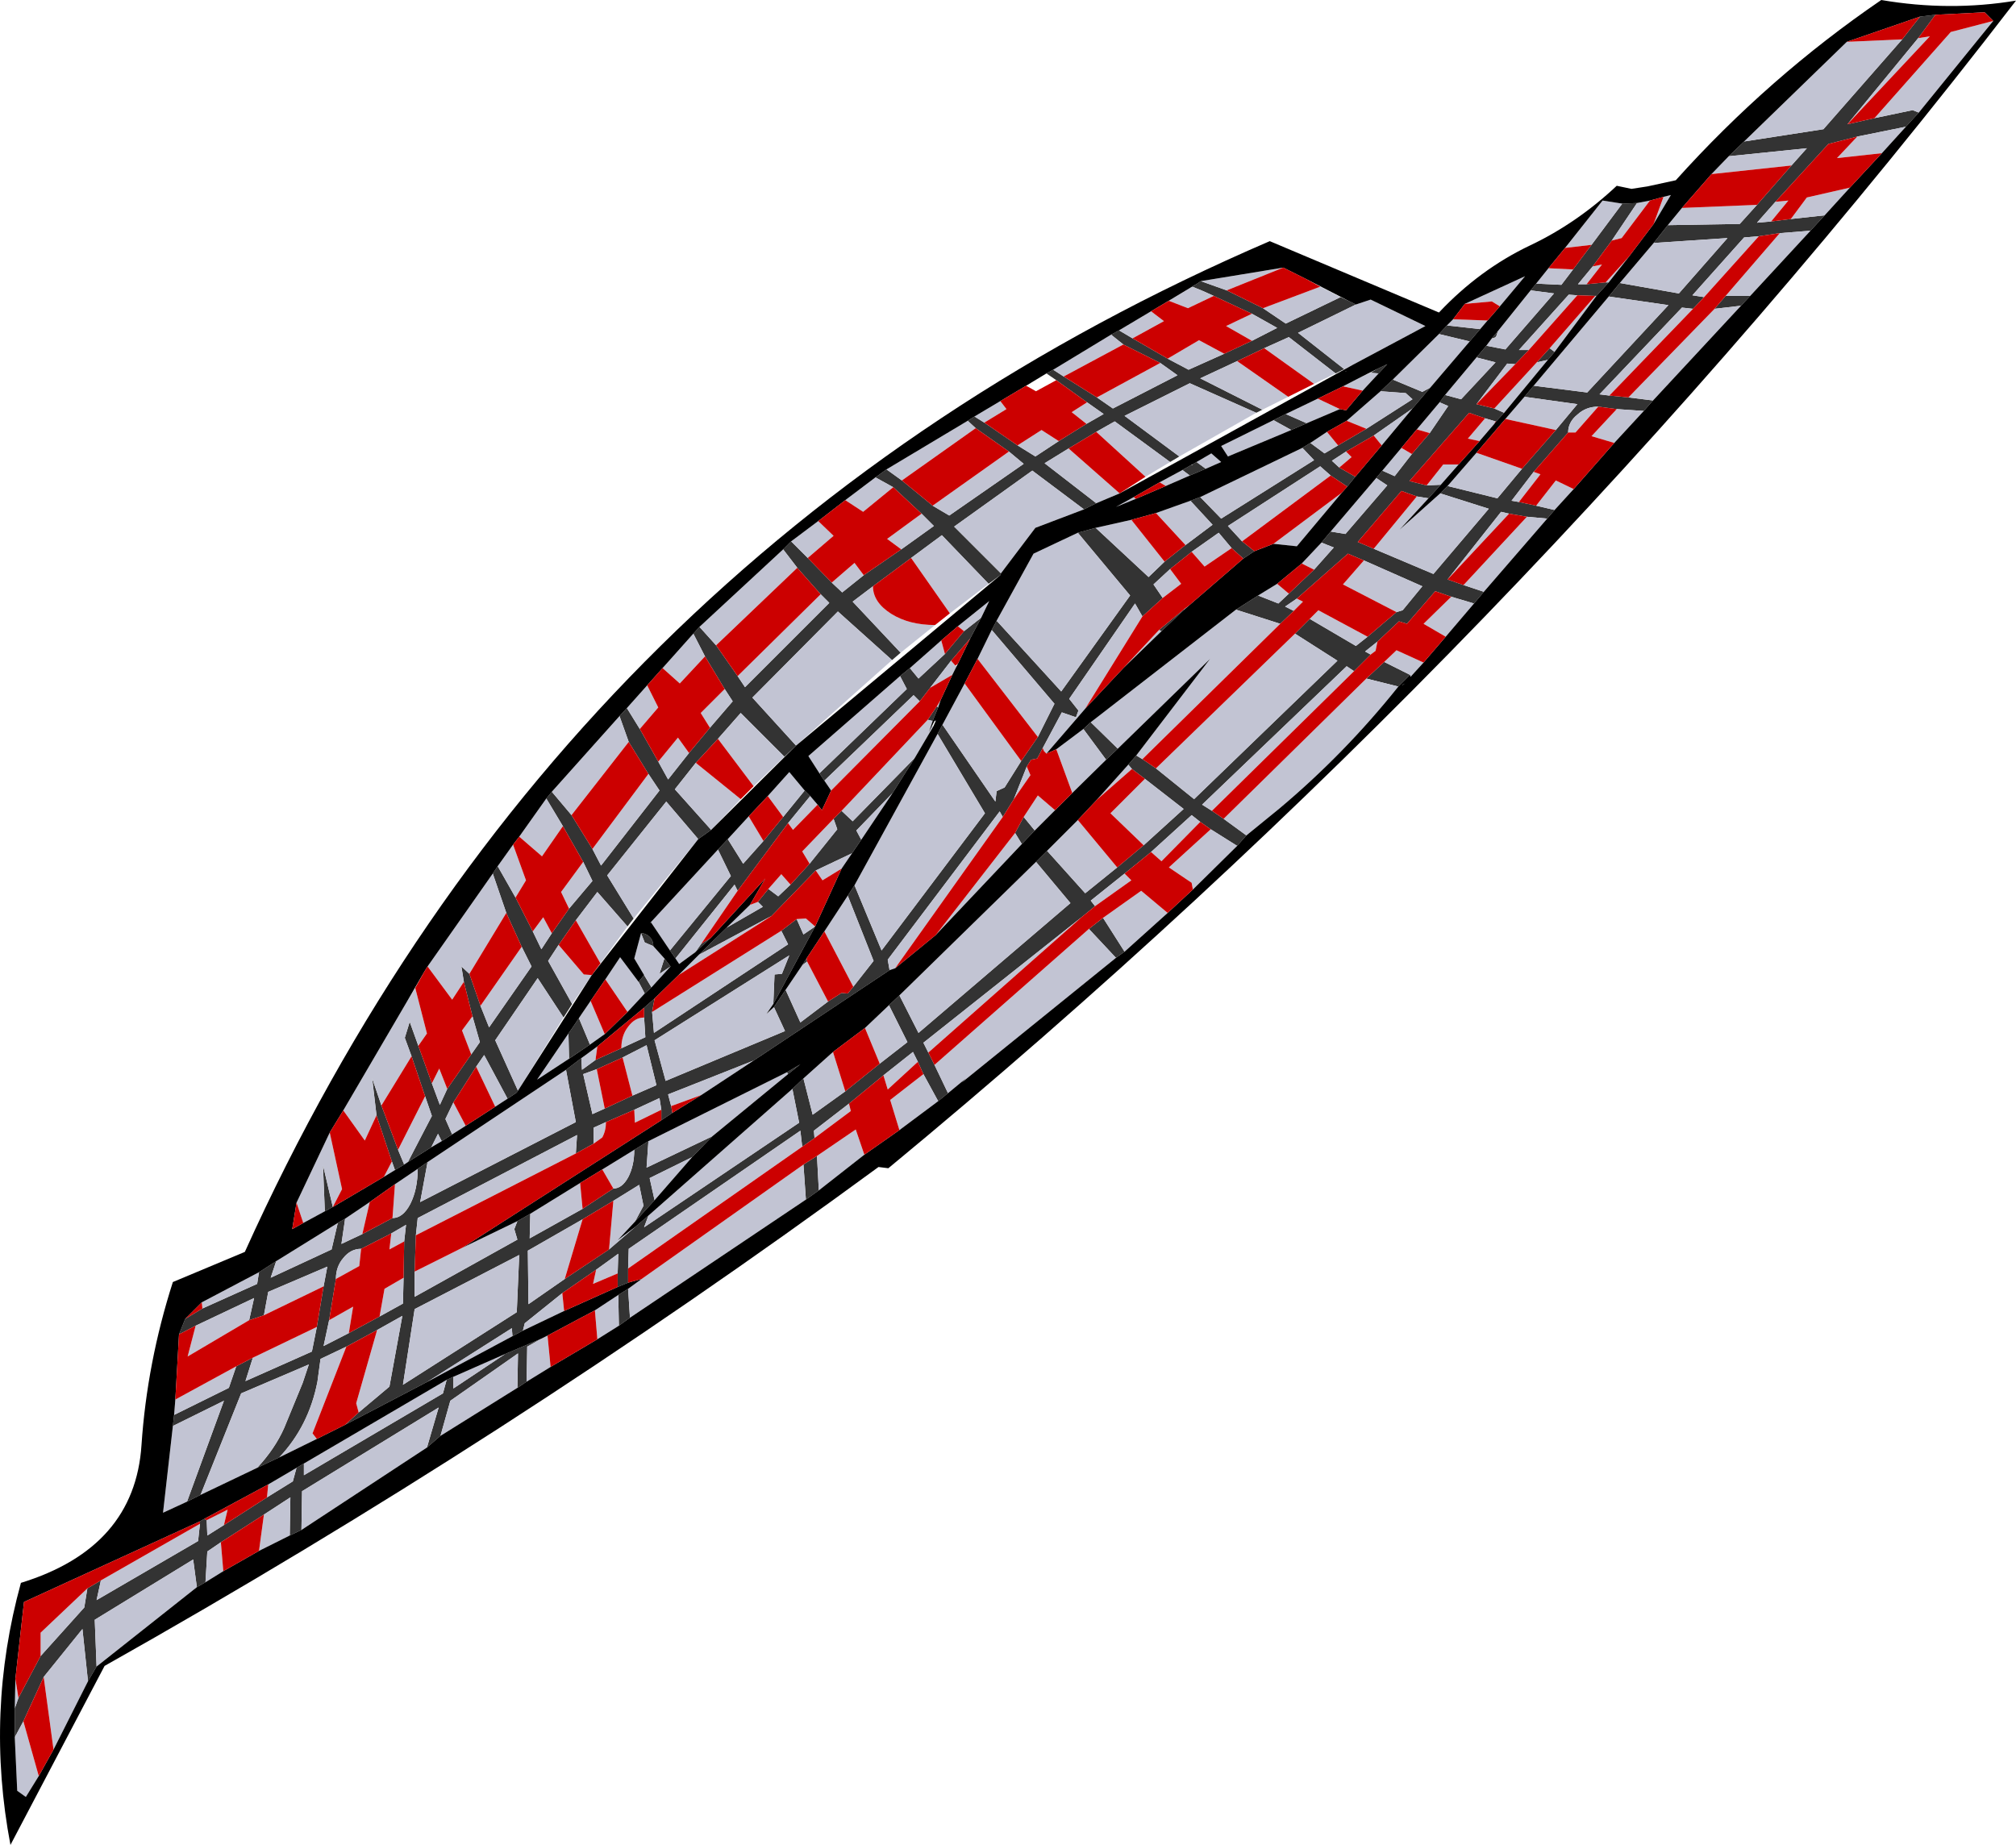
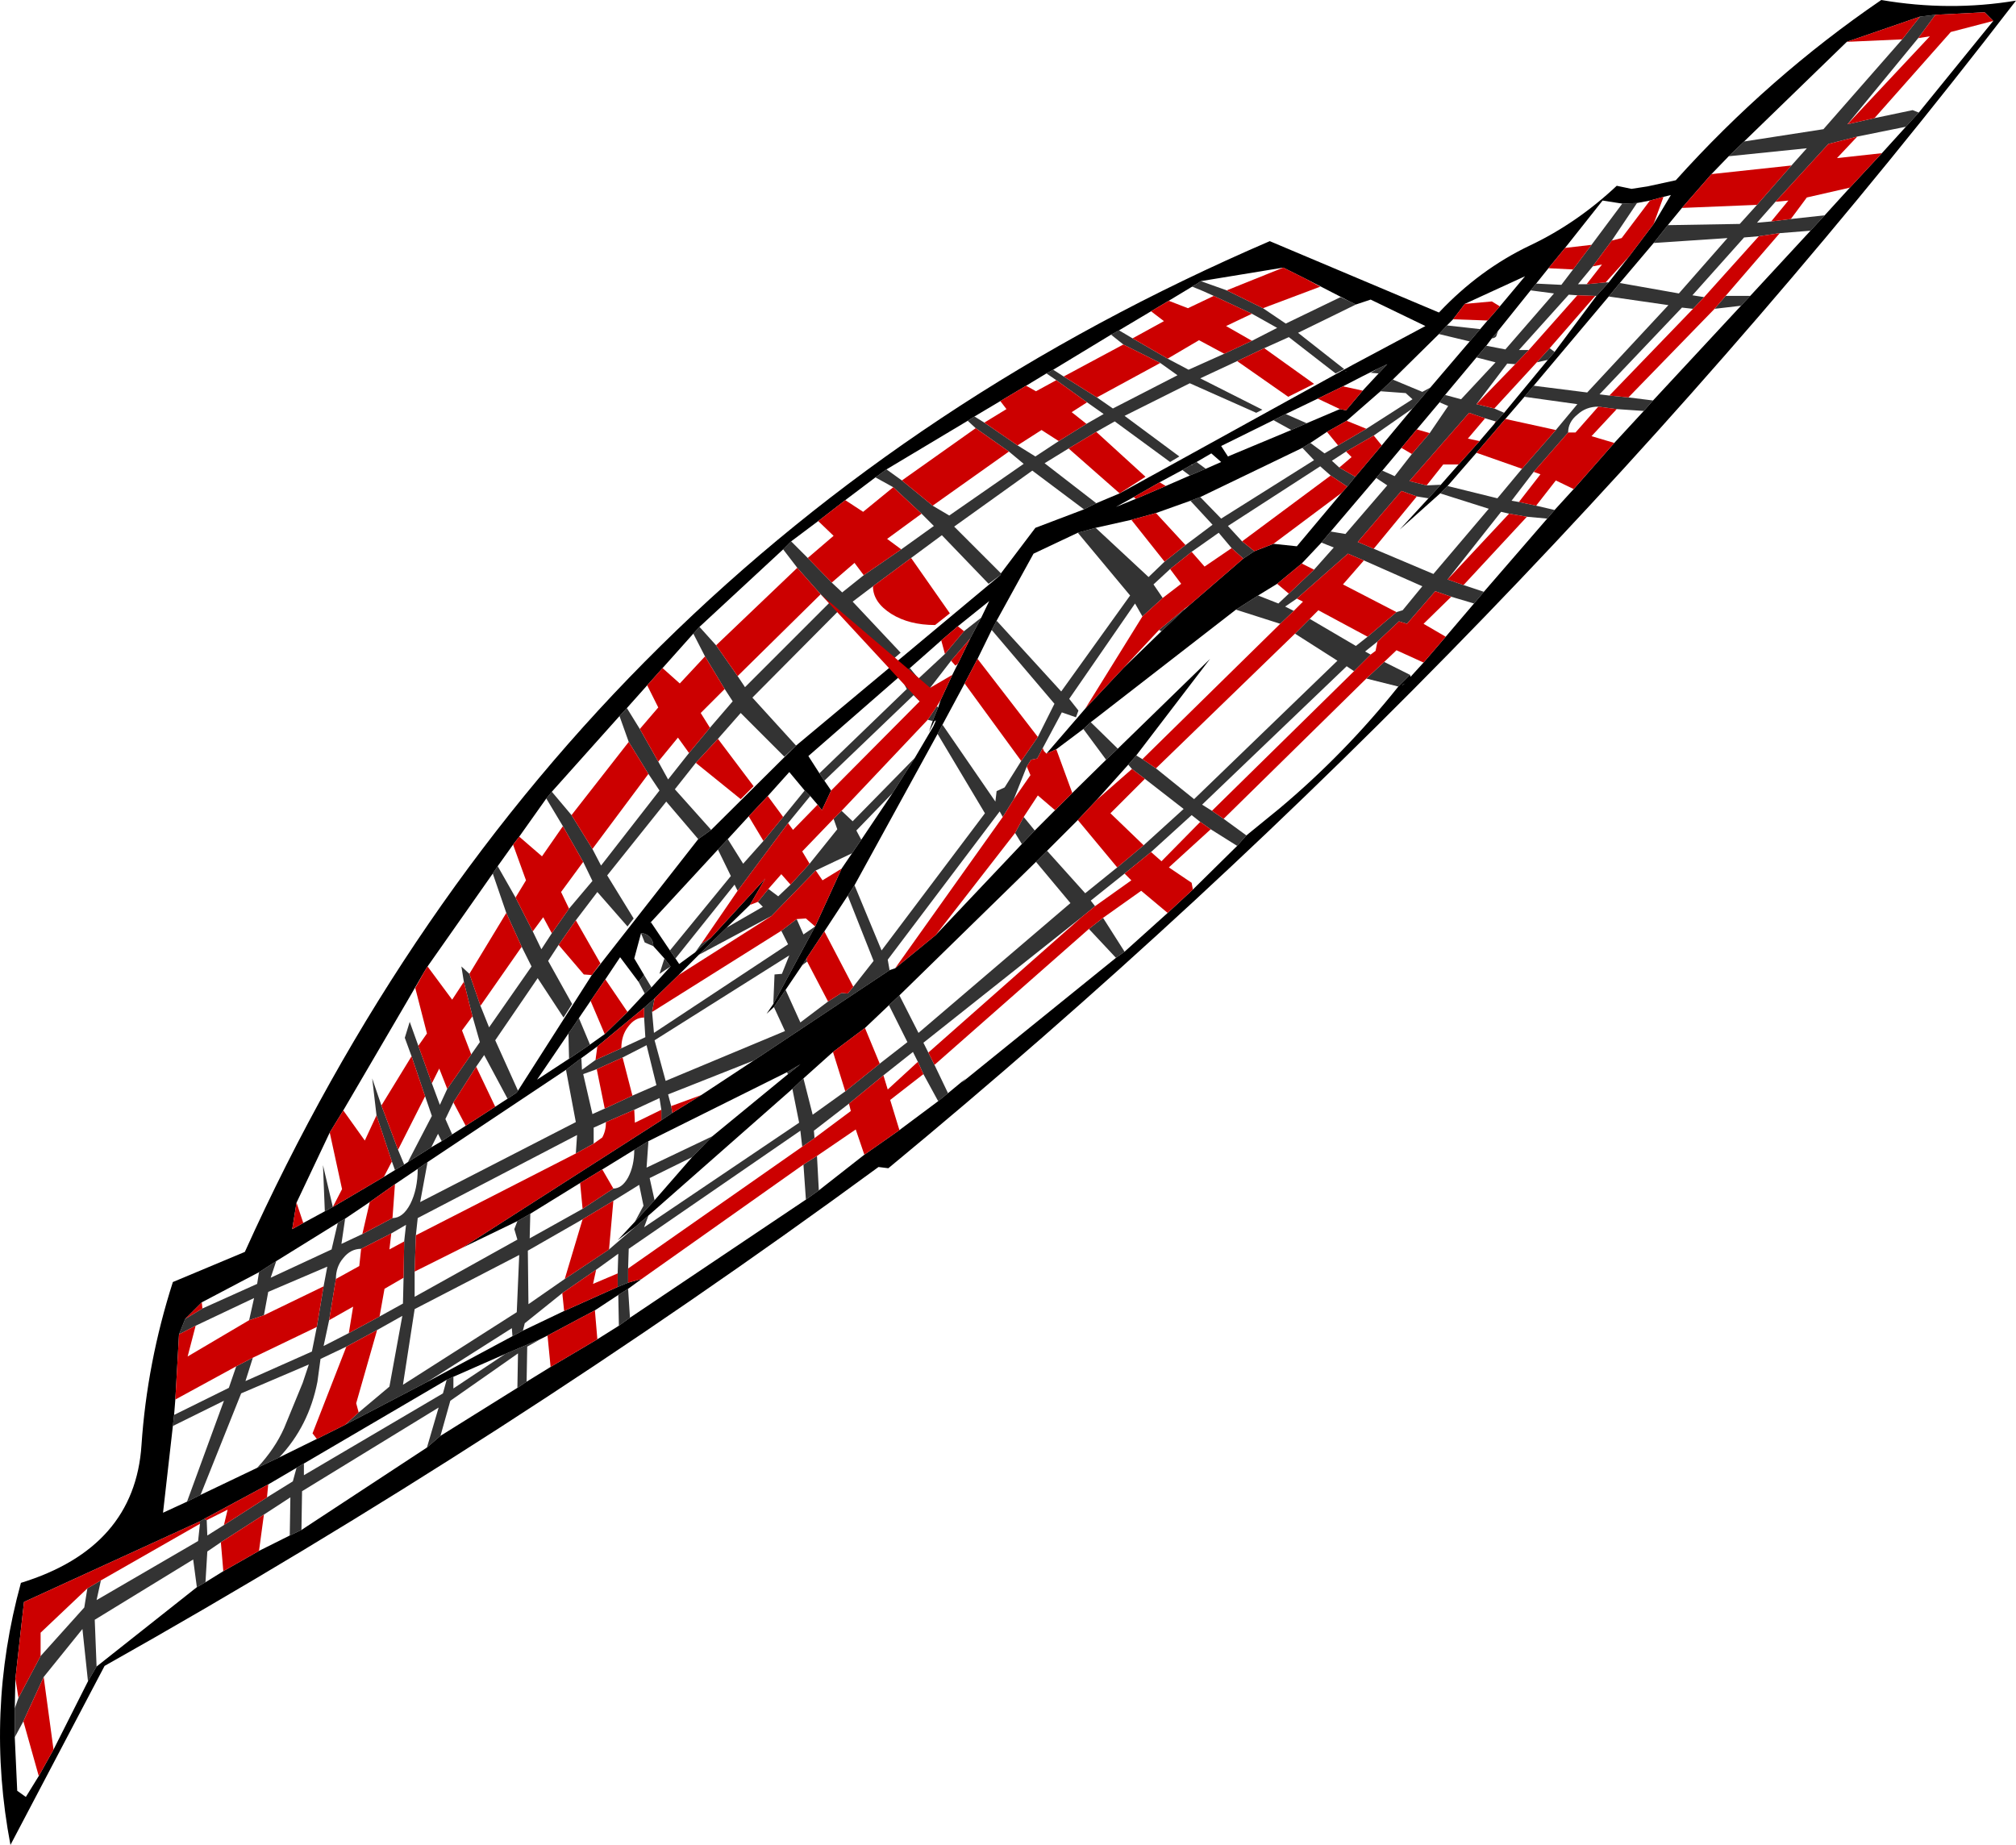
<svg xmlns="http://www.w3.org/2000/svg" height="149.95px" width="163.85px">
  <g transform="matrix(1.0, 0.0, 0.0, 1.0, 81.9, 74.95)">
    <path d="M-3.25 -40.75 L-2.7 -41.1 -1.9 -40.6 0.8 -38.75 2.25 -37.85 4.15 -39.1 6.4 -40.5 7.8 -41.3 6.45 -42.25 3.95 -44.05 3.15 -44.6 3.7 -44.9 4.55 -44.35 7.25 -42.65 8.55 -41.75 13.8 -44.45 12.4 -45.45 9.4 -46.95 8.4 -47.75 9.05 -48.1 10.15 -47.45 Q11.55 -46.65 13.0 -45.8 L14.7 -44.9 17.6 -46.2 19.85 -47.25 21.9 -48.3 19.85 -49.45 16.75 -50.9 Q15.9 -51.3 15.0 -51.65 L15.4 -51.9 15.7 -52.1 17.8 -51.35 20.75 -49.9 22.6 -48.65 27.05 -50.8 27.7 -50.5 28.3 -50.2 23.6 -47.9 27.35 -44.95 26.65 -44.6 22.85 -47.55 20.85 -46.65 18.65 -45.6 15.65 -44.2 20.7 -41.65 20.2 -41.4 14.8 -43.8 9.5 -41.15 13.95 -37.85 13.2 -37.4 8.7 -40.7 7.2 -39.85 4.95 -38.5 3.0 -37.3 7.2 -34.05 6.2 -33.55 2.0 -36.7 -4.35 -32.15 -0.55 -28.35 -0.6 -28.2 -1.55 -27.5 -5.35 -31.45 -7.85 -29.6 -10.95 -27.3 -12.6 -26.05 -8.7 -21.9 -9.4 -21.3 -13.8 -25.25 -20.75 -18.25 -17.2 -14.35 -18.15 -13.45 -21.7 -17.0 -23.55 -14.9 -25.35 -12.95 -27.05 -10.8 -24.1 -7.5 -25.15 -6.75 -27.75 -9.8 -32.55 -3.8 -30.4 -0.3 -30.9 0.35 -33.35 -2.45 -35.1 -0.15 -36.5 1.85 -37.35 3.15 -35.4 6.65 -36.1 7.75 -38.2 4.55 -41.65 9.6 -39.8 13.7 -39.9 13.85 -40.65 14.35 -42.55 10.8 -43.2 11.75 -45.05 14.65 -45.7 16.0 -45.15 17.25 -46.0 17.8 -46.3 17.2 -46.85 18.3 -48.75 19.5 -46.8 15.75 -47.35 14.15 -48.45 10.9 -49.0 9.4 -48.6 8.1 -47.9 10.05 -46.8 13.1 -46.15 14.85 -45.55 13.55 -43.6 10.75 -42.9 9.75 -43.5 7.65 -44.2 4.85 -44.4 3.6 -43.75 4.2 -42.85 6.8 -42.15 8.55 -38.7 3.6 -39.5 2.0 -40.75 -0.75 -41.85 -3.95 -41.45 -4.55 -40.0 -2.0 -38.6 0.75 -37.9 2.2 -37.05 0.9 -35.65 -1.1 -33.75 -3.35 -34.5 -4.9 -36.15 -7.8 -37.5 -10.05 -37.05 -10.6 -35.45 -8.7 -33.75 -5.95 -33.05 -4.6 -28.3 -10.7 -29.2 -12.05 -30.8 -14.65 -31.55 -16.75 -30.95 -17.4 -29.9 -15.7 -28.4 -13.05 -27.6 -11.6 -25.9 -13.75 -24.2 -15.8 -22.35 -17.95 -23.0 -18.95 -24.6 -21.6 -25.55 -23.45 -25.05 -24.0 -23.7 -22.5 -21.95 -20.0 -21.35 -19.1 -14.5 -25.95 -15.2 -26.65 -17.1 -28.8 -18.25 -30.3 -17.6 -30.95 -16.25 -29.6 -14.3 -27.6 -13.45 -26.8 -11.7 -28.2 -8.65 -30.3 -6.0 -32.2 -7.0 -33.2 -9.3 -35.35 -10.75 -36.15 -9.85 -36.8 -8.6 -35.9 -6.1 -33.85 -4.75 -33.05 1.3 -37.25 0.1 -38.25 -2.6 -40.15 -3.25 -40.75 M-49.05 19.7 L-49.8 20.15 -50.05 19.45 -51.3 15.7 -51.65 12.7 -50.9 14.9 -49.55 18.5 -49.05 19.7 M-54.85 23.15 L-55.5 23.5 -55.65 19.75 -54.85 23.15 M22.6 -41.3 L24.3 -40.55 23.05 -40.0 21.6 -40.8 22.6 -41.3 M30.15 -44.6 L29.5 -44.65 30.0 -44.95 30.85 -45.35 30.15 -44.6 M27.5 -44.75 L27.45 -44.75 27.5 -44.8 27.5 -44.75 M34.35 -43.45 L32.9 -41.75 29.75 -39.55 27.5 -38.25 26.35 -37.5 26.95 -36.95 28.25 -36.2 27.6 -35.4 26.25 -36.3 25.4 -37.05 17.9 -32.2 19.05 -30.95 20.05 -30.15 19.15 -29.55 18.2 -30.4 17.15 -31.65 14.95 -30.1 13.2 -28.7 11.85 -27.45 12.6 -26.35 10.95 -24.85 10.35 -25.9 5.0 -18.15 5.75 -17.2 5.55 -16.65 4.4 -17.05 2.85 -14.15 2.4 -13.3 1.9 -13.2 1.55 -12.65 0.5 -10.0 -0.4 -8.55 -0.65 -9.0 -9.75 3.05 -9.6 3.9 -20.65 11.25 -27.6 14.0 -27.35 14.95 -27.25 15.5 -28.15 16.1 -28.15 15.25 -28.3 14.3 -30.35 15.25 -32.65 16.25 -33.65 16.7 -33.65 18.0 -35.1 18.8 -35.0 17.3 -47.95 24.05 -48.1 25.45 -48.2 28.4 -48.2 30.45 -39.85 25.8 -40.1 24.95 -39.85 24.3 -38.8 23.7 -38.85 25.7 -34.55 23.3 -32.05 21.65 Q-31.35 21.65 -30.85 20.75 -30.35 19.8 -30.35 18.5 L-29.2 17.8 -29.35 19.95 -24.0 17.4 -25.65 19.1 -29.1 20.8 -28.7 22.6 -30.3 24.35 -29.6 23.05 -29.95 21.35 -32.05 22.65 -34.55 24.15 -39.0 26.7 -38.95 31.05 -36.0 29.0 -32.4 26.6 -30.25 24.75 -29.2 23.85 -29.55 24.8 -16.95 16.3 -17.5 13.55 -16.6 12.7 -15.85 15.65 -13.2 13.75 -10.4 11.5 -8.15 9.75 -9.65 6.75 -8.8 5.95 -7.25 9.0 5.1 -1.55 2.3 -4.9 3.2 -5.8 6.3 -2.35 8.9 -4.45 11.05 -6.25 14.3 -9.2 11.15 -11.65 10.1 -12.45 9.8 -12.8 10.45 -13.55 10.95 -13.25 12.05 -12.5 15.15 -10.0 26.8 -21.25 23.35 -23.45 24.55 -24.65 28.3 -22.45 29.25 -23.2 31.6 -25.2 32.1 -25.35 33.7 -27.3 28.95 -29.4 27.65 -29.95 23.5 -26.3 22.55 -25.65 23.25 -25.3 22.15 -24.25 18.55 -25.4 20.35 -26.55 22.0 -25.9 22.85 -26.7 24.9 -28.65 26.5 -30.45 25.5 -30.85 26.25 -31.75 27.45 -31.55 30.85 -35.5 29.95 -36.1 30.45 -36.7 31.45 -36.25 32.85 -38.05 34.3 -39.75 35.8 -41.95 35.1 -42.25 35.55 -42.85 36.85 -42.5 39.65 -45.5 38.1 -45.9 38.9 -46.85 40.45 -46.55 44.4 -51.1 42.5 -51.35 42.95 -51.9 45.0 -51.8 45.95 -53.05 47.45 -55.05 49.95 -58.4 51.15 -58.45 49.1 -55.4 47.55 -53.3 46.35 -51.85 47.05 -51.85 48.6 -52.0 48.85 -52.0 47.85 -50.9 47.75 -50.9 46.3 -50.95 45.6 -51.0 41.55 -46.5 42.35 -46.5 41.25 -45.35 40.6 -45.4 38.1 -42.1 39.55 -41.75 40.35 -41.4 39.7 -40.7 39.65 -40.7 38.8 -40.95 37.5 -41.4 32.65 -35.85 34.05 -35.5 35.2 -35.55 34.2 -34.45 33.25 -34.6 32.0 -35.05 28.45 -30.9 29.75 -30.35 34.6 -28.3 39.1 -33.6 35.15 -34.85 35.75 -35.45 39.8 -34.45 41.8 -36.85 44.55 -40.0 46.3 -42.1 42.0 -42.7 42.75 -43.6 47.1 -43.05 53.7 -50.15 48.85 -50.85 49.75 -51.95 54.55 -51.1 58.5 -55.6 52.5 -55.2 53.65 -56.65 59.5 -56.75 60.9 -58.3 63.7 -61.5 64.95 -62.9 58.6 -62.25 59.85 -63.45 66.3 -64.45 72.7 -71.75 74.15 -73.6 75.4 -73.75 74.0 -71.85 68.25 -64.85 70.45 -65.35 73.55 -66.0 74.05 -65.8 73.0 -64.65 69.05 -63.85 66.7 -63.25 62.4 -58.55 60.9 -56.85 62.05 -56.95 63.65 -57.15 66.4 -57.45 65.25 -56.2 62.75 -56.0 61.05 -55.75 59.85 -55.65 55.65 -50.95 56.6 -50.8 55.7 -49.85 54.8 -49.95 48.1 -42.9 48.9 -42.8 50.45 -42.65 52.45 -42.4 51.7 -41.55 49.5 -41.7 48.0 -41.9 Q47.0 -41.9 46.3 -41.25 45.55 -40.65 45.55 -39.8 L42.75 -36.6 40.95 -34.25 41.55 -34.15 42.95 -33.85 44.45 -33.5 43.85 -32.8 42.2 -32.95 40.75 -33.2 40.1 -33.35 35.75 -27.85 37.05 -27.4 38.7 -26.85 37.9 -25.9 36.05 -26.45 34.75 -26.9 32.45 -24.25 31.8 -24.45 30.05 -22.8 29.05 -22.0 29.5 -21.75 28.15 -20.4 27.55 -20.8 15.8 -9.55 16.6 -9.05 17.55 -8.4 19.4 -7.05 18.65 -6.2 16.5 -7.55 15.65 -8.15 14.95 -8.7 11.65 -5.7 9.5 -3.95 6.75 -1.75 7.1 -1.3 6.0 -0.4 -6.85 9.8 -6.45 10.6 -5.95 11.6 -4.85 13.9 -5.65 14.55 -6.85 12.35 -7.3 11.35 -7.7 10.55 -10.1 12.45 -12.9 14.75 -15.75 16.95 -15.7 17.55 -16.7 18.25 -16.85 16.95 -30.8 26.55 -30.85 28.15 -30.85 29.3 -31.7 29.65 -31.7 28.55 -31.65 26.95 -33.45 28.25 -36.2 30.15 -39.25 32.6 -39.4 33.2 -40.25 33.65 -40.3 33.0 -47.15 37.35 -53.85 40.85 -52.75 39.85 -50.25 37.75 -49.2 32.0 -51.25 33.15 -53.75 34.5 -55.85 35.5 -56.1 37.35 Q-56.8 40.95 -59.2 43.5 L-61.0 44.35 Q-59.55 42.8 -58.8 41.1 L-57.3 37.45 -56.8 35.95 -62.3 38.3 -65.6 46.55 -66.7 47.1 -63.7 38.9 -67.85 40.95 -67.75 40.05 -63.3 37.85 -62.7 36.1 -61.35 35.4 -61.95 37.3 -56.55 34.9 -56.15 32.9 -55.6 29.6 -55.3 28.0 -60.1 30.05 -60.45 31.95 -61.65 32.35 -61.25 30.55 -66.0 32.8 -67.35 33.5 -66.85 32.25 -65.45 31.4 -61.0 29.4 -60.85 28.45 -59.45 27.55 -59.9 28.9 -54.95 26.6 -54.45 24.45 -53.85 24.1 -54.15 26.15 -52.45 25.35 -50.0 24.05 Q-49.15 24.05 -48.55 22.9 -47.95 21.7 -47.95 20.05 L-47.15 19.5 -47.75 22.75 -35.1 16.25 -35.9 12.0 -34.65 11.05 -34.6 12.0 -33.5 11.2 -31.4 10.25 -29.45 9.35 -29.55 7.75 -29.55 6.95 -28.7 6.2 -28.9 7.3 -28.75 9.0 -17.85 1.8 -18.4 0.7 -17.15 -0.25 -16.6 1.0 -15.65 0.35 -19.05 6.65 -18.95 4.25 -18.35 4.2 -17.75 2.7 -28.7 9.6 -27.8 12.9 -18.1 8.85 -19.0 6.9 -18.05 5.5 -16.85 8.15 -14.6 6.45 -13.5 5.75 -13.0 5.8 -12.55 5.25 -10.9 3.15 -13.0 -2.15 -12.45 -3.0 -10.25 2.3 -1.85 -8.85 -5.7 -15.3 -5.3 -16.05 -1.0 -9.8 -0.9 -10.65 -0.25 -10.95 1.1 -13.1 2.45 -15.05 3.8 -17.75 -1.3 -23.75 -0.9 -24.5 4.35 -18.75 9.95 -26.55 5.7 -31.65 7.15 -32.05 11.45 -28.05 12.75 -29.3 14.45 -30.65 16.65 -32.3 14.85 -34.25 15.65 -34.55 17.35 -32.8 24.9 -37.55 23.95 -38.55 24.6 -38.95 25.75 -38.1 26.85 -38.75 29.15 -40.1 32.9 -42.5 32.35 -43.0 30.3 -43.15 31.3 -44.1 33.7 -43.1 34.35 -43.45 M38.4 -48.2 L37.55 -47.2 35.05 -47.8 35.7 -48.5 38.4 -48.2 M39.85 -48.05 L39.7 -47.6 Q39.55 -47.45 39.35 -47.45 L39.85 -48.05 M44.05 -46.65 L44.45 -46.35 43.9 -45.7 43.0 -45.5 44.05 -46.65 M60.35 -50.9 L59.6 -50.1 57.45 -49.85 58.35 -50.9 60.35 -50.9 M-57.8 44.35 L-57.2 44.0 -57.2 44.95 -45.9 38.3 -45.6 37.2 -45.05 36.95 -45.05 37.9 -40.85 35.1 -37.9 33.85 -39.05 34.5 -39.1 37.35 -39.85 37.85 -39.8 35.05 -45.3 38.9 -46.1 41.75 -47.2 42.7 -46.25 39.45 -57.35 46.25 -57.4 49.4 -58.35 49.85 -58.3 46.75 -60.45 48.15 -63.95 50.4 -65.05 51.15 -65.2 53.65 -65.9 54.05 -66.2 51.8 -74.2 56.7 -74.05 60.5 -74.75 61.7 -75.2 57.45 -78.35 61.35 -80.0 64.95 -80.7 66.25 -80.7 63.9 -80.4 63.05 -78.6 59.65 -75.05 55.7 -74.8 54.15 -73.7 53.5 -74.05 55.1 -65.8 50.3 -65.65 48.9 -65.65 48.7 -65.3 48.5 -65.1 48.6 -65.05 49.85 -63.7 49.0 -60.2 46.75 -58.1 45.45 -57.8 44.35 M-31.65 30.3 L-30.85 29.8 -30.7 32.15 -31.6 32.8 -31.65 30.3 M32.75 -19.95 L32.75 -19.9 32.7 -20.1 32.75 -19.95 M30.6 -21.15 L32.7 -20.1 31.75 -19.15 29.15 -19.8 30.6 -21.15 M15.35 -37.4 L16.1 -36.85 14.8 -36.3 14.2 -36.75 14.9 -37.15 15.0 -37.15 15.0 -37.2 15.35 -37.4 M12.5 -23.65 L12.3 -23.75 14.35 -25.45 14.35 -25.4 12.5 -23.65 M6.15 -15.7 L6.75 -16.25 8.95 -14.1 8.0 -13.2 6.15 -15.7 M-7.95 -20.65 L-7.25 -19.8 -5.1 -21.8 -3.55 -23.65 -2.15 -24.75 -3.05 -23.05 -4.6 -21.25 -6.3 -19.05 -7.15 -17.95 -7.65 -18.45 -14.9 -11.5 -15.3 -12.1 -8.2 -18.95 -8.75 -20.0 -7.95 -20.65 M-5.75 -17.55 L-5.65 -17.45 -6.1 -16.35 -6.5 -16.45 -5.75 -17.55 M-5.85 -16.35 L-5.95 -16.35 -5.85 -16.4 -5.85 -16.35 M1.3 -8.55 L2.2 -7.45 1.15 -6.35 0.6 -7.25 1.3 -8.55 M-7.55 -13.35 L-9.35 -10.5 -12.3 -7.45 -11.9 -6.7 -12.65 -5.6 -15.6 -4.2 -19.2 -0.5 -25.1 2.65 -22.85 0.45 -19.9 -1.25 -20.3 -1.65 -19.45 -2.7 -18.65 -2.1 -17.65 -3.05 -16.1 -4.75 -13.85 -7.55 -14.15 -8.4 -13.5 -9.05 -12.6 -8.2 -7.55 -13.35 M-17.85 -8.05 L-21.95 -2.55 -22.2 -3.05 -27.0 2.95 -27.45 2.3 -22.5 -3.75 -23.55 -5.9 -22.75 -6.75 -21.5 -4.75 -19.85 -6.6 -18.25 -8.55 -16.5 -10.7 -16.05 -10.25 -17.85 -8.05 M-24.9 1.75 L-24.1 1.25 -25.4 2.45 -24.9 1.75 M7.75 -0.35 L9.5 2.4 8.8 2.9 6.6 0.55 7.75 -0.35 M-29.8 0.9 Q-29.4 0.9 -29.1 1.2 -28.8 1.5 -28.8 1.95 L-29.5 1.65 -29.8 0.9 M-27.9 2.95 L-27.4 3.6 -28.3 4.2 -27.9 2.95 M-28.95 5.3 L-29.5 5.8 -30.0 4.85 -29.55 4.3 -28.95 5.3 M-33.95 9.95 L-35.65 11.1 -35.7 9.05 -35.25 8.4 -34.85 7.8 -33.95 9.95 M-16.7 3.5 L-16.35 2.95 -16.3 3.2 -16.7 3.5 M-17.85 12.35 L-17.95 12.2 -16.85 11.55 -17.85 12.35 M-30.5 14.1 L-28.55 13.25 -29.35 10.0 -31.3 11.0 -33.4 11.95 -34.5 12.35 -33.75 15.6 -32.75 15.15 -30.5 14.1 M-16.4 22.55 L-16.6 19.7 -15.5 19.0 -15.35 21.8 -16.4 22.55 M-49.05 25.95 L-48.9 24.6 -50.1 25.3 -52.55 26.55 Q-53.4 26.55 -54.0 27.3 -54.6 28.0 -54.6 29.0 L-55.15 32.35 -55.6 34.45 -53.55 33.4 -51.05 32.05 -49.15 31.0 -49.1 28.9 -49.05 25.95 M-39.9 31.7 L-39.7 27.05 -48.2 31.45 -49.15 37.6 -39.9 31.7" fill="#333333" fill-rule="evenodd" stroke="none" />
-     <path d="M-2.7 -41.1 L-0.6 -42.35 -0.1 -41.7 -1.9 -40.6 -2.7 -41.1 M3.7 -44.9 L8.4 -47.75 9.4 -46.95 4.55 -44.35 3.7 -44.9 M9.05 -48.1 L11.65 -49.65 12.7 -48.85 10.15 -47.45 9.05 -48.1 M15.7 -52.1 L22.4 -53.2 17.8 -51.35 15.7 -52.1 M28.3 -50.2 L29.5 -50.6 33.95 -48.45 28.05 -45.3 27.35 -44.95 23.6 -47.9 28.3 -50.2 M9.1 -34.85 L7.2 -34.05 3.0 -37.3 4.95 -38.5 9.1 -34.85 M6.2 -33.55 L2.25 -32.05 -0.55 -28.35 -4.35 -32.15 2.0 -36.7 6.2 -33.55 M-40.65 14.35 L-41.65 15.0 -43.2 11.75 -42.55 10.8 -40.65 14.35 M-44.05 16.55 L-45.15 17.25 -45.7 16.0 -45.05 14.65 -44.05 16.55 M-46.0 17.8 L-46.85 18.3 -46.3 17.2 -46.0 17.8 M-48.75 19.5 L-49.05 19.7 -49.55 18.5 -47.35 14.15 -46.8 15.75 -48.75 19.5 M-49.8 20.15 L-50.7 20.7 -50.05 19.45 -49.8 20.15 M-55.5 23.5 L-57.25 24.45 -57.8 22.8 -55.1 17.1 -54.1 21.7 -54.85 23.15 -55.65 19.75 -55.5 23.5 M-54.0 15.3 L-48.85 6.5 -48.15 5.35 -47.2 9.05 -47.9 10.05 -48.6 8.1 -49.0 9.4 -48.45 10.9 -50.9 14.9 -51.65 12.7 -51.3 15.7 -52.25 17.75 -54.0 15.3 M-47.15 3.6 L-41.85 -3.95 -40.75 -0.75 -43.75 4.2 -44.4 3.6 -44.2 4.85 -45.15 6.3 -47.15 3.6 M-41.45 -4.55 L-40.2 -6.3 -39.15 -3.4 -40.0 -2.0 -41.45 -4.55 M-39.7 -6.95 L-37.5 -10.05 -36.15 -7.8 -37.85 -5.35 -39.7 -6.95 M-37.05 -10.6 L-31.55 -16.75 -30.8 -14.65 -35.45 -8.7 -37.05 -10.6 M-30.95 -17.4 L-29.3 -19.25 -28.4 -17.45 -29.9 -15.7 -30.95 -17.4 M-28.05 -20.65 L-25.55 -23.45 -24.6 -21.6 -26.65 -19.4 -28.05 -20.65 M-25.05 -24.0 L-18.25 -30.3 -17.1 -28.8 -23.7 -22.5 -25.05 -24.0 M-17.6 -30.95 L-15.4 -32.6 -14.15 -31.4 -16.25 -29.6 -17.6 -30.95 M-13.2 -34.3 L-10.75 -36.15 -9.3 -35.35 -11.75 -33.35 -13.2 -34.3 M-9.85 -36.8 L-3.25 -40.75 -2.6 -40.15 -8.6 -35.9 -9.85 -36.8 M0.1 -38.25 L1.3 -37.25 -4.75 -33.05 -6.1 -33.85 0.1 -38.25 M13.0 -45.8 L15.55 -47.3 17.6 -46.2 14.7 -44.9 13.0 -45.8 M19.85 -47.25 L17.75 -48.45 19.85 -49.45 21.9 -48.3 19.85 -47.25 M16.75 -50.9 L14.65 -49.9 13.1 -50.5 15.0 -51.65 Q15.9 -51.3 16.75 -50.9 M6.4 -40.5 L5.2 -41.45 6.45 -42.25 7.8 -41.3 6.4 -40.5 M12.4 -45.45 L13.8 -44.45 8.55 -41.75 7.25 -42.65 12.4 -45.45 M27.05 -50.8 L22.6 -48.65 20.75 -49.9 25.4 -51.65 27.05 -50.8 M20.7 -41.65 L15.65 -44.2 18.65 -45.6 22.8 -42.7 20.7 -41.65 M20.85 -46.65 L22.85 -47.55 26.65 -44.6 24.9 -43.75 20.85 -46.65 M24.3 -40.55 L22.6 -41.3 25.2 -42.55 27.0 -41.7 24.3 -40.55 M21.6 -40.8 L23.05 -40.0 17.9 -37.85 17.35 -38.7 21.6 -40.8 M20.2 -41.4 L13.95 -37.85 9.5 -41.15 14.8 -43.8 20.2 -41.4 M13.2 -37.4 L11.2 -36.2 7.2 -39.85 8.7 -40.7 13.2 -37.4 M28.9 -44.4 L29.5 -44.65 30.15 -44.6 28.85 -43.2 27.25 -43.55 28.9 -44.4 M34.35 -43.45 L33.7 -43.1 31.3 -44.1 35.05 -47.8 37.55 -47.2 34.35 -43.45 M30.3 -43.15 L32.35 -43.0 32.9 -42.5 29.15 -40.1 27.55 -40.75 30.3 -43.15 M26.85 -38.75 L25.75 -38.1 24.6 -38.95 25.95 -39.85 26.85 -38.75 M23.95 -38.55 L24.9 -37.55 17.35 -32.8 15.65 -34.55 23.95 -38.55 M14.85 -34.25 L16.65 -32.3 14.45 -30.65 12.05 -33.25 14.85 -34.25 M12.75 -29.3 L11.45 -28.05 7.15 -32.05 10.05 -32.7 12.75 -29.3 M5.7 -31.65 L9.95 -26.55 4.35 -18.75 -0.9 -24.5 2.1 -29.95 5.7 -31.65 M-1.3 -23.75 L3.8 -17.75 2.45 -15.05 -2.45 -21.4 -1.3 -23.75 M1.1 -13.1 L-0.25 -10.95 -0.9 -10.65 -1.0 -9.8 -5.3 -16.05 -3.5 -19.4 1.1 -13.1 M-5.7 -15.3 L-1.85 -8.85 -10.25 2.3 -12.45 -3.0 -5.7 -15.3 M-13.0 -2.15 L-10.9 3.15 -12.55 5.25 -14.9 0.75 -13.0 -2.15 M-14.6 6.45 L-16.85 8.15 -18.05 5.5 -16.7 3.5 -16.3 3.2 -14.6 6.45 M-19.0 6.9 L-18.1 8.85 -27.8 12.9 -28.7 9.6 -17.75 2.7 -18.35 4.2 -18.95 4.25 -19.05 6.65 -19.6 7.45 -19.0 6.9 M-15.65 0.35 L-16.6 1.0 -17.15 -0.25 -16.4 -0.3 -15.65 0.35 M-18.4 0.7 L-17.85 1.8 -28.75 9.0 -28.9 7.3 -18.4 0.7 M-29.55 7.75 L-29.45 9.35 -31.4 10.25 Q-31.4 9.2 -30.85 8.5 -30.3 7.75 -29.55 7.75 M-33.5 11.2 L-34.6 12.0 -34.65 11.05 -33.35 10.1 -33.5 11.2 M-35.9 12.0 L-35.1 16.25 -47.75 22.75 -47.15 19.5 -35.9 12.0 M-47.95 20.05 Q-47.95 21.7 -48.55 22.9 -49.15 24.05 -50.0 24.05 L-49.8 21.3 -47.95 20.05 M-52.45 25.35 L-54.15 26.15 -53.85 24.1 -51.85 22.75 -52.45 25.35 M-54.45 24.45 L-54.95 26.6 -59.9 28.9 -59.45 27.55 -54.45 24.45 M-60.85 28.45 L-61.0 29.4 -65.45 31.4 -65.5 30.9 -60.85 28.45 M-66.0 32.8 L-61.25 30.55 -61.65 32.35 -66.65 35.3 -66.0 32.8 M-60.45 31.95 L-60.1 30.05 -55.3 28.0 -55.6 29.6 -60.45 31.95 M-56.15 32.9 L-56.55 34.9 -61.95 37.3 -61.35 35.4 -56.15 32.9 M-62.7 36.1 L-63.3 37.85 -67.75 40.05 -67.65 38.8 -62.7 36.1 M-67.85 40.95 L-63.7 38.9 -66.7 47.1 -68.65 48.0 -67.85 40.95 M-65.6 46.55 L-62.3 38.3 -56.8 35.95 -57.3 37.45 -58.8 41.1 Q-59.55 42.8 -61.0 44.35 L-65.6 46.55 M-59.2 43.5 Q-56.8 40.95 -56.1 37.35 L-55.85 35.5 -53.75 34.5 -56.5 41.55 -56.15 42.0 -59.2 43.5 M-51.25 33.15 L-49.2 32.0 -50.25 37.75 -52.75 39.85 -52.95 39.1 -51.25 33.15 M-47.15 37.35 L-40.3 33.0 -40.25 33.65 -47.15 37.35 M-39.4 33.2 L-39.25 32.6 -36.2 30.15 -36.05 31.6 -39.4 33.2 M-33.45 28.25 L-31.65 26.95 -31.7 28.55 -33.7 29.4 -33.45 28.25 M-30.85 28.15 L-30.8 26.55 -16.85 16.95 -16.7 18.25 -30.85 28.15 M-15.7 17.55 L-15.75 16.95 -12.9 14.75 -12.75 15.35 -15.7 17.55 M-10.1 12.45 L-7.7 10.55 -7.3 11.35 -9.75 13.6 -10.1 12.45 M-6.85 12.35 L-5.65 14.55 -8.8 16.9 -9.55 14.45 -6.85 12.35 M-4.85 13.9 L-5.95 11.6 6.6 0.55 8.8 2.9 -3.75 13.05 -3.4 12.7 -4.85 13.9 M-6.45 10.6 L-6.85 9.8 6.0 -0.4 -6.45 10.6 M7.1 -1.3 L6.75 -1.75 9.5 -3.95 10.05 -3.4 7.1 -1.3 M11.65 -5.7 L14.95 -8.7 15.65 -8.15 12.5 -4.95 11.65 -5.7 M16.5 -7.55 L18.65 -6.2 15.05 -2.65 14.95 -3.2 13.1 -4.45 16.5 -7.55 M19.4 -7.05 L17.55 -8.4 29.15 -19.8 31.75 -19.15 Q27.4 -13.7 22.1 -9.25 L19.4 -7.05 M16.6 -9.05 L15.8 -9.55 27.55 -20.8 28.15 -20.4 16.6 -9.05 M29.5 -21.75 L29.05 -22.0 30.05 -22.8 29.9 -22.05 29.5 -21.75 M36.05 -26.45 L37.9 -25.9 35.6 -23.2 33.8 -24.25 36.05 -26.45 M38.7 -26.85 L37.05 -27.4 42.2 -32.95 43.85 -32.8 38.7 -26.85 M35.75 -27.85 L40.1 -33.35 40.75 -33.2 35.75 -27.85 M44.45 -33.5 L42.95 -33.85 44.55 -35.9 46.0 -35.2 44.45 -33.5 M41.55 -34.15 L40.95 -34.25 42.75 -36.6 43.3 -36.4 41.55 -34.15 M45.55 -39.8 Q45.55 -40.65 46.3 -41.25 47.0 -41.9 48.0 -41.9 L46.15 -39.8 45.55 -39.8 M49.5 -41.7 L51.7 -41.55 49.3 -38.95 47.45 -39.5 49.5 -41.7 M52.45 -42.4 L50.45 -42.65 57.45 -49.85 59.6 -50.1 52.45 -42.4 M48.9 -42.8 L48.1 -42.9 54.8 -49.95 55.7 -49.85 48.9 -42.8 M56.6 -50.8 L55.65 -50.95 59.85 -55.65 61.05 -55.75 56.6 -50.8 M62.75 -56.0 L65.25 -56.2 60.35 -50.9 58.35 -50.9 62.75 -56.0 M66.4 -57.45 L63.65 -57.15 64.95 -58.9 68.45 -59.7 66.4 -57.45 M62.05 -56.95 L60.9 -56.85 62.4 -58.55 63.45 -58.65 62.05 -56.95 M69.05 -63.85 L73.0 -64.65 71.05 -62.5 67.4 -62.1 69.05 -63.85 M74.05 -65.8 L73.55 -66.0 70.45 -65.35 76.65 -72.35 80.1 -73.25 74.05 -65.8 M68.25 -64.85 L74.0 -71.85 74.95 -72.0 68.25 -64.85 M72.7 -71.75 L66.3 -64.45 59.85 -63.45 68.2 -71.55 72.7 -71.75 M58.6 -62.25 L64.95 -62.9 63.7 -61.5 57.2 -60.8 58.6 -62.25 M60.9 -58.3 L59.5 -56.75 53.65 -56.65 54.8 -58.05 60.9 -58.3 M52.5 -55.2 L58.5 -55.6 54.55 -51.1 49.75 -51.95 52.5 -55.2 M48.85 -50.85 L53.7 -50.15 47.1 -43.05 42.75 -43.6 48.85 -50.85 M42.0 -42.7 L46.3 -42.1 44.55 -40.0 40.45 -40.9 42.0 -42.7 M41.8 -36.85 L39.8 -34.45 35.75 -35.45 38.1 -38.15 41.8 -36.85 M35.15 -34.85 L39.1 -33.6 34.6 -28.3 29.75 -30.35 33.25 -34.6 34.2 -34.45 31.85 -31.9 35.15 -34.85 M35.2 -35.55 L34.05 -35.5 35.4 -37.2 36.65 -37.2 35.2 -35.55 M38.8 -40.95 L39.65 -40.7 39.55 -40.5 38.35 -39.1 37.4 -39.3 38.8 -40.95 M40.35 -41.4 L39.55 -41.75 43.0 -45.5 43.9 -45.7 40.35 -41.4 M38.1 -42.1 L40.6 -45.4 41.25 -45.35 38.1 -42.1 M42.35 -46.5 L41.55 -46.5 45.6 -51.0 46.3 -50.95 42.35 -46.5 M47.75 -50.9 L47.85 -50.9 44.45 -46.35 44.05 -46.65 47.75 -50.9 M48.85 -52.0 L48.6 -52.0 50.5 -54.1 48.85 -52.0 M47.05 -51.85 L46.35 -51.85 47.55 -53.3 48.3 -53.45 47.05 -51.85 M49.1 -55.4 L51.15 -58.45 52.2 -58.65 49.9 -55.6 49.1 -55.4 M49.95 -58.4 L47.45 -55.05 45.3 -54.8 48.35 -58.65 49.95 -58.4 M45.95 -53.05 L45.0 -51.8 42.95 -51.9 43.95 -53.15 45.95 -53.05 M42.5 -51.35 L44.4 -51.1 40.45 -46.55 38.9 -46.85 39.35 -47.45 Q39.55 -47.45 39.7 -47.6 L39.85 -48.05 42.5 -51.35 M38.1 -45.9 L39.65 -45.5 36.85 -42.5 35.55 -42.85 38.1 -45.9 M35.1 -42.25 L35.8 -41.95 34.3 -39.75 33.25 -40.05 35.1 -42.25 M32.85 -38.05 L31.45 -36.25 30.45 -36.7 32.0 -38.55 32.85 -38.05 M29.95 -36.1 L30.85 -35.5 27.45 -31.55 26.25 -31.75 29.95 -36.1 M25.5 -30.85 L26.5 -30.45 24.9 -28.65 23.9 -29.15 25.5 -30.85 M22.85 -26.7 L22.0 -25.9 20.35 -26.55 21.9 -27.5 22.85 -26.7 M18.55 -25.4 L22.15 -24.25 10.95 -13.25 10.45 -13.55 16.45 -21.4 8.95 -14.1 6.75 -16.25 18.55 -25.4 M23.25 -25.3 L22.55 -25.65 23.5 -26.3 24.0 -26.05 23.25 -25.3 M28.95 -29.4 L33.7 -27.3 32.1 -25.35 31.6 -25.2 27.25 -27.45 28.95 -29.4 M29.25 -23.2 L28.3 -22.45 24.55 -24.65 25.25 -25.35 29.25 -23.2 M23.35 -23.45 L26.8 -21.25 15.15 -10.0 12.05 -12.5 23.35 -23.45 M9.8 -12.8 L10.1 -12.45 7.25 -9.95 9.8 -12.8 M11.15 -11.65 L14.3 -9.2 11.05 -6.25 8.35 -8.85 11.15 -11.65 M8.9 -4.45 L6.3 -2.35 3.2 -5.8 5.7 -8.3 8.9 -4.45 M2.3 -4.9 L5.1 -1.55 -7.25 9.0 -8.8 5.95 2.3 -4.9 M-9.65 6.75 L-8.15 9.75 -10.4 11.5 -11.6 8.6 -9.65 6.75 M-13.2 13.75 L-15.85 15.65 -16.6 12.7 -14.2 10.55 -13.2 13.75 M-17.5 13.55 L-16.95 16.3 -29.55 24.8 -29.2 23.85 -17.5 13.55 M-30.25 24.75 L-32.4 26.6 -32.05 22.65 -29.95 21.35 -29.6 23.05 -30.3 24.35 -31.7 25.85 -30.25 24.75 M-36.0 29.0 L-38.95 31.05 -39.0 26.7 -34.55 24.15 -36.0 29.0 M-28.7 22.6 L-29.1 20.8 -25.65 19.1 -28.7 22.6 M-24.0 17.4 L-29.35 19.95 -29.2 17.8 -17.95 12.2 -17.85 12.35 -24.0 17.4 M-30.35 18.5 Q-30.35 19.8 -30.85 20.75 -31.35 21.65 -32.05 21.65 L-32.95 20.1 -30.35 18.5 M-34.55 23.3 L-38.85 25.7 -38.8 23.7 -34.75 21.2 -34.55 23.3 M-39.85 24.3 L-40.1 24.95 -39.85 25.8 -48.2 30.45 -48.2 28.4 -44.3 26.45 -39.85 24.3 M-48.1 25.45 L-47.95 24.05 -35.0 17.3 -35.1 18.8 -48.1 25.45 M-33.65 18.0 L-33.65 16.7 -32.65 16.25 Q-32.65 16.95 -32.95 17.5 L-33.65 18.0 M-30.35 15.25 L-28.3 14.3 -28.15 15.25 -30.3 16.3 -30.35 15.25 M-27.35 14.95 L-27.6 14.0 -20.65 11.25 -24.9 14.05 -27.35 14.95 M-9.6 3.9 L-9.75 3.05 -0.65 -9.0 -0.4 -8.55 -9.15 3.75 -9.6 3.9 M0.5 -10.0 L1.55 -12.65 1.85 -11.95 0.5 -10.0 M2.85 -14.15 L4.4 -17.05 5.55 -16.65 5.75 -17.2 5.0 -18.15 10.35 -25.9 10.95 -24.85 6.3 -17.35 3.15 -13.7 2.95 -13.9 2.85 -14.15 M12.6 -26.35 L11.85 -27.45 13.2 -28.7 14.1 -27.5 12.6 -26.35 M14.95 -30.1 L17.15 -31.65 18.2 -30.4 16.0 -28.9 14.95 -30.1 M19.05 -30.95 L17.9 -32.2 25.4 -37.05 26.25 -36.3 19.05 -30.95 M26.95 -36.95 L26.35 -37.5 27.5 -38.25 27.95 -37.8 26.95 -36.95 M29.75 -39.55 L32.9 -41.75 30.4 -38.75 29.75 -39.55 M37.15 -50.25 L42.05 -52.5 40.0 -50.05 39.35 -50.45 37.15 -50.25 M39.0 -48.9 L38.4 -48.2 35.7 -48.5 36.2 -49.0 39.0 -48.9 M52.5 -56.75 L53.3 -58.95 53.9 -59.1 52.5 -56.75 M-60.1 45.7 L-57.8 44.35 -58.1 45.45 -60.2 46.75 -60.1 45.7 M-57.2 44.0 L-45.6 37.2 -45.9 38.3 -57.2 44.95 -57.2 44.0 M-45.05 36.95 L-40.85 35.1 -45.05 37.9 -45.05 36.95 M-37.9 33.85 L-37.4 33.6 -37.15 36.15 -39.1 37.35 -39.05 34.5 -37.9 33.85 M-33.55 31.55 L-31.65 30.3 -31.6 32.8 -33.35 33.9 -33.55 31.55 M-30.85 29.8 L-29.75 29.0 -16.6 19.7 -16.4 22.55 -30.7 32.15 -30.85 29.8 M-63.7 49.0 L-65.05 49.85 -65.1 48.6 -63.4 47.75 -63.7 49.0 M-65.65 48.9 L-65.8 50.3 -74.05 55.1 -73.7 53.5 -65.65 48.9 M-74.8 54.15 L-75.05 55.7 -78.6 59.65 -78.6 57.75 -74.8 54.15 M-80.4 63.05 L-80.7 63.9 -80.65 61.5 -80.4 63.05 M-80.7 66.25 L-80.0 64.95 -78.75 69.4 -79.8 71.1 -80.5 70.6 -80.7 66.25 M-78.35 61.35 L-75.2 57.45 -74.75 61.7 -77.55 67.25 -78.35 61.35 M-74.05 60.5 L-74.2 56.7 -66.2 51.8 -65.9 54.05 -74.05 60.5 M-65.2 53.65 L-65.05 51.15 -63.95 50.4 -63.75 52.75 -65.2 53.65 M-60.45 48.15 L-58.3 46.75 -58.35 49.85 -60.85 51.1 -60.45 48.15 M-57.4 49.4 L-57.35 46.25 -46.25 39.45 -47.2 42.7 -57.4 49.4 M-46.1 41.75 L-45.3 38.9 -39.8 35.05 -39.85 37.85 -46.1 41.75 M32.75 -19.95 L32.7 -20.1 30.6 -21.15 31.6 -22.1 33.8 -21.1 32.75 -19.95 M15.35 -37.4 L16.55 -38.1 17.35 -37.4 16.1 -36.85 15.35 -37.4 M14.8 -36.3 L12.85 -35.45 12.35 -35.75 14.2 -36.75 14.8 -36.3 M10.4 -34.4 L8.8 -33.75 10.25 -34.55 10.4 -34.4 M14.9 -37.15 L15.0 -37.2 15.0 -37.15 14.9 -37.15 M27.15 -34.9 L23.5 -30.55 21.6 -30.75 27.15 -34.9 M12.3 -23.75 L12.5 -23.65 9.4 -20.65 12.3 -23.75 M14.35 -25.4 L14.35 -25.45 14.75 -25.75 14.35 -25.4 M3.95 -14.05 L6.15 -15.7 8.0 -13.2 5.25 -10.5 3.95 -14.05 M0.8 -38.75 L2.75 -40.0 4.15 -39.1 2.25 -37.85 0.8 -38.75 M-14.3 -27.6 L-12.45 -29.2 -11.7 -28.2 -13.45 -26.8 -14.3 -27.6 M-8.65 -30.3 L-9.8 -31.15 -7.0 -33.2 -6.0 -32.2 -8.65 -30.3 M-10.95 -27.3 Q-10.95 -26.0 -9.45 -25.05 -8.0 -24.15 -5.9 -24.15 L-8.7 -21.9 -12.6 -26.05 -10.95 -27.3 M-4.7 -25.1 L-7.85 -29.6 -5.35 -31.45 -1.55 -27.5 -4.7 -25.1 M-15.2 -26.65 L-14.5 -25.95 -21.35 -19.1 -21.95 -20.0 -15.2 -26.65 M-5.1 -21.8 L-7.25 -19.8 -7.95 -20.65 -5.4 -22.9 -5.1 -21.8 M-8.75 -20.0 L-8.2 -18.95 -15.3 -12.1 -16.2 -13.5 -8.75 -20.0 M-14.9 -11.5 L-7.65 -18.45 -7.15 -17.95 -14.35 -10.7 -14.9 -11.5 M-6.3 -19.05 L-4.6 -21.25 -4.25 -20.85 -4.15 -20.8 -4.5 -20.1 -6.3 -19.05 M-2.15 -24.75 L-3.55 -23.65 -4.05 -24.05 -1.5 -26.1 -2.15 -24.75 M-9.4 -21.3 L-17.2 -14.35 -20.75 -18.25 -13.8 -25.25 -9.4 -21.3 M-5.65 -17.45 L-5.75 -17.55 -5.45 -18.05 -5.65 -17.45 M-6.5 -16.45 L-6.1 -16.35 -6.4 -15.45 -6.15 -15.95 -6.05 -15.9 -7.55 -13.35 -12.6 -8.2 -13.5 -9.05 -6.5 -16.45 M2.2 -7.45 L1.3 -8.55 2.45 -10.3 3.85 -9.1 2.2 -7.45 M0.6 -7.25 L1.15 -6.35 -5.85 1.05 0.6 -7.25 M-14.15 -8.4 L-13.85 -7.55 -16.1 -4.75 -16.7 -5.75 -14.15 -8.4 M-17.65 -3.05 L-18.65 -2.1 -19.45 -2.7 -18.4 -3.9 -17.65 -3.05 M-20.3 -1.65 L-19.9 -1.25 -22.85 0.45 -20.95 -1.4 -20.3 -1.65 M-25.1 2.65 L-19.2 -0.5 -26.75 4.3 -25.1 2.65 M-15.6 -4.2 L-12.65 -5.6 -13.5 -4.35 -15.05 -3.4 -15.6 -4.2 M-11.9 -6.7 L-12.3 -7.45 -9.35 -10.5 -11.9 -6.7 M-15.45 -9.55 L-17.45 -7.5 -17.85 -8.05 -16.05 -10.25 -15.45 -9.55 M-21.95 -2.55 L-24.9 1.75 -25.4 2.45 -26.7 3.4 -27.0 2.95 -22.2 -3.05 -21.95 -2.55 M7.75 -0.35 L10.85 -2.55 13.0 -0.75 9.5 2.4 7.75 -0.35 M-28.4 -13.05 L-26.8 -15.0 -25.9 -13.75 -27.6 -11.6 -28.4 -13.05 M-24.2 -15.8 L-24.95 -17.0 -23.0 -18.95 -22.35 -17.95 -24.2 -15.8 M-38.6 0.75 L-37.75 -0.4 -37.05 0.9 -37.9 2.2 -38.6 0.75 M-35.65 -1.1 L-36.3 -2.45 -34.5 -4.9 -33.75 -3.35 -35.65 -1.1 M-46.8 13.1 L-46.2 11.9 -45.55 13.55 -46.15 14.85 -46.8 13.1 M-43.6 10.75 L-44.35 8.8 -43.5 7.65 -42.9 9.75 -43.6 10.75 M-42.85 6.8 L-39.5 2.0 -38.7 3.6 -42.15 8.55 -42.85 6.8 M-39.8 13.7 L-41.65 9.6 -38.2 4.55 -36.1 7.75 -39.8 13.7 M-35.4 6.65 L-37.35 3.15 -36.5 1.85 -34.45 4.25 -33.8 4.3 -35.4 6.65 M-35.1 -0.15 L-33.35 -2.45 -30.9 0.35 -33.1 3.35 -35.1 -0.15 M-30.4 -0.3 L-32.55 -3.8 -27.75 -9.8 -25.15 -6.75 -30.4 -0.3 M-18.15 -13.45 L-20.65 -11.05 -23.55 -14.9 -21.7 -17.0 -18.15 -13.45 M-21.7 -10.0 L-24.1 -7.5 -27.05 -10.8 -25.35 -12.95 -21.7 -10.0 M-16.5 -10.7 L-18.25 -8.55 -19.5 -10.25 -17.75 -12.2 -16.5 -10.7 M-19.85 -6.6 L-21.5 -4.75 -22.75 -6.75 -21.05 -8.6 -19.85 -6.6 M-23.55 -5.9 L-22.5 -3.75 -27.45 2.3 -29.0 0.0 -29.0 0.05 -29.05 0.05 -29.0 0.0 -23.55 -5.9 M-29.2 -12.05 L-28.3 -10.7 -33.05 -4.6 -33.75 -5.95 -29.2 -12.05 M-29.8 0.9 L-29.5 1.65 -28.8 1.95 -27.9 2.95 -28.3 4.2 -27.4 3.6 -28.95 5.3 -29.55 4.3 -30.35 2.95 -29.8 0.9 M-29.5 5.8 L-30.9 7.3 -32.7 4.65 -31.5 2.85 -30.0 4.85 -29.5 5.8 M-32.75 9.1 L-33.95 9.95 -34.85 7.8 -34.65 7.5 -33.9 6.4 -32.75 9.1 M-35.65 11.1 L-38.25 12.8 -35.7 9.05 -35.65 11.1 M-31.3 11.0 L-29.35 10.0 -28.55 13.25 -30.5 14.1 -31.3 11.0 M-32.75 15.15 L-33.75 15.6 -34.5 12.35 -33.4 11.95 -32.75 15.15 M-49.05 25.95 L-50.25 26.6 -50.1 25.3 -48.9 24.6 -49.05 25.95 M-52.55 26.55 L-52.7 27.95 -54.6 29.0 Q-54.6 28.0 -54.0 27.3 -53.4 26.55 -52.55 26.55 M-55.15 32.35 L-53.2 31.25 -53.55 33.4 -55.6 34.45 -55.15 32.35 M-51.05 32.05 L-50.65 29.8 -49.1 28.9 -49.15 31.0 -51.05 32.05 M-39.9 31.7 L-49.15 37.6 -48.2 31.45 -39.7 27.05 -39.9 31.7 M-15.5 19.0 L-12.35 16.85 -11.65 18.9 -15.35 21.8 -15.5 19.0" fill="#c2c4d3" fill-rule="evenodd" stroke="none" />
    <path d="M-2.7 -41.1 L-3.25 -40.75 -9.85 -36.8 -10.75 -36.15 -13.2 -34.3 -15.4 -32.6 -17.6 -30.95 -18.25 -30.3 -25.05 -24.0 -25.55 -23.45 -28.05 -20.65 -29.3 -19.25 -30.95 -17.4 -31.55 -16.75 -37.05 -10.6 -37.5 -10.05 -39.7 -6.95 -40.2 -6.3 -41.45 -4.55 -41.85 -3.95 -47.15 3.6 -47.4 4.0 -48.85 6.5 -54.0 15.3 -55.1 17.1 -57.8 22.8 -58.15 24.95 -57.25 24.45 -55.5 23.5 -54.85 23.15 -50.7 20.7 -49.8 20.15 -49.05 19.7 -48.75 19.5 -46.85 18.3 -46.0 17.8 -45.15 17.25 -44.05 16.55 -41.65 15.0 -40.65 14.35 -39.9 13.85 -33.8 4.3 -25.15 -6.75 -24.1 -7.5 -17.2 -14.35 -0.6 -28.2 -0.55 -28.35 2.25 -32.05 6.2 -33.55 7.2 -34.05 9.1 -34.85 28.05 -45.3 33.95 -48.45 29.5 -50.6 28.3 -50.2 27.7 -50.5 24.3 -52.25 22.4 -53.2 15.7 -52.1 15.4 -51.9 12.75 -50.3 11.65 -49.65 9.05 -48.1 8.4 -47.75 3.7 -44.9 3.15 -44.6 1.5 -43.6 -0.6 -42.35 -2.7 -41.1 M22.6 -41.3 L21.6 -40.8 17.35 -38.7 17.9 -37.85 23.05 -40.0 24.3 -40.55 27.0 -41.7 27.5 -41.6 28.85 -43.2 30.15 -44.6 30.85 -45.35 30.0 -44.95 28.9 -44.4 27.25 -43.55 25.2 -42.55 22.6 -41.3 M27.5 -44.75 L27.5 -44.8 27.45 -44.75 27.5 -44.75 M32.9 -41.75 L34.35 -43.45 37.55 -47.2 38.4 -48.2 39.0 -48.9 40.0 -50.05 42.05 -52.5 37.15 -50.25 36.2 -49.0 35.7 -48.5 35.05 -47.8 31.3 -44.1 30.3 -43.15 27.55 -40.75 25.95 -39.85 24.6 -38.95 23.95 -38.55 15.65 -34.55 14.85 -34.25 12.05 -33.25 10.05 -32.7 7.15 -32.05 5.7 -31.65 2.1 -29.95 -0.9 -24.5 -1.3 -23.75 -2.45 -21.4 -3.5 -19.4 -5.3 -16.05 -5.7 -15.3 -12.45 -3.0 -13.0 -2.15 -14.9 0.75 -16.35 2.95 -16.7 3.5 -18.05 5.5 -19.0 6.9 -19.6 7.45 -19.05 6.65 -15.65 0.35 -13.5 -4.35 -12.65 -5.6 -11.9 -6.7 -9.35 -10.5 -7.55 -13.35 -6.05 -15.9 -5.85 -16.35 -5.85 -16.4 -5.95 -16.35 -6.15 -15.95 -6.4 -15.45 -6.1 -16.35 -5.65 -17.45 -5.45 -18.05 -4.5 -20.1 -4.15 -20.8 -4.05 -21.0 -3.05 -23.05 -2.15 -24.75 -1.5 -26.1 -4.05 -24.05 -5.4 -22.9 -7.95 -20.65 -8.75 -20.0 -16.2 -13.5 -15.3 -12.1 -14.9 -11.5 -14.35 -10.7 -15.1 -9.1 -15.45 -9.55 -16.05 -10.25 -16.5 -10.7 -17.75 -12.2 -19.5 -10.25 -21.05 -8.6 -22.75 -6.75 -23.55 -5.9 -29.0 0.0 -29.05 0.05 -29.0 0.05 -29.0 0.0 -27.45 2.3 -27.0 2.95 -26.7 3.4 -25.4 2.45 -24.1 1.25 -19.7 -3.55 -20.95 -1.4 -22.85 0.45 -25.1 2.65 -26.75 4.3 -28.7 6.2 -29.55 6.95 -33.35 10.1 -34.65 11.05 -35.9 12.0 -47.15 19.5 -47.95 20.05 -49.8 21.3 -51.85 22.75 -53.85 24.1 -54.45 24.45 -59.45 27.55 -60.85 28.45 -65.5 30.9 -66.85 32.25 -67.35 33.5 -67.65 38.8 -67.75 40.05 -67.85 40.95 -68.65 48.0 -66.7 47.1 -65.6 46.55 -61.0 44.35 -59.2 43.5 -56.15 42.0 -53.85 40.85 -47.15 37.35 -40.25 33.65 -39.4 33.2 -36.05 31.6 -31.7 29.65 -30.85 29.3 -29.75 29.0 -30.85 29.8 -31.65 30.3 -33.55 31.55 -37.4 33.6 -37.9 33.85 -40.85 35.1 -45.05 36.95 -45.6 37.2 -57.2 44.0 -57.8 44.35 -60.1 45.7 -65.3 48.5 -65.65 48.7 -79.95 55.25 -80.65 61.5 -80.7 63.9 -80.7 66.25 -80.5 70.6 -79.8 71.1 -78.75 69.4 -77.55 67.25 -74.75 61.7 -74.05 60.5 -65.9 54.05 -65.2 53.65 -63.75 52.75 -60.85 51.1 -58.35 49.85 -57.4 49.4 -47.2 42.7 -46.1 41.75 -39.85 37.85 -39.1 37.35 -37.15 36.15 -33.35 33.9 -31.6 32.8 -30.7 32.15 -16.4 22.55 -15.35 21.8 -11.65 18.9 -8.8 16.9 -5.65 14.55 -4.85 13.9 -3.4 12.7 -3.75 13.05 8.8 2.9 9.5 2.4 13.0 -0.75 15.05 -2.65 18.65 -6.2 19.4 -7.05 22.1 -9.25 Q27.4 -13.7 31.75 -19.15 L32.7 -20.1 32.75 -19.9 32.75 -19.95 33.8 -21.1 35.6 -23.2 37.9 -25.9 38.7 -26.85 43.85 -32.8 44.45 -33.5 46.0 -35.2 49.3 -38.95 51.7 -41.55 52.45 -42.4 59.6 -50.1 60.35 -50.9 65.25 -56.2 66.4 -57.45 68.45 -59.7 71.05 -62.5 73.0 -64.65 74.05 -65.8 80.1 -73.25 79.4 -73.95 75.4 -73.75 74.15 -73.6 68.2 -71.55 59.85 -63.45 58.6 -62.25 57.2 -60.8 54.8 -58.05 53.65 -56.65 52.5 -55.2 49.75 -51.95 48.85 -50.85 42.75 -43.6 42.0 -42.7 40.45 -40.9 38.1 -38.15 35.75 -35.45 35.15 -34.85 31.85 -31.9 34.2 -34.45 35.2 -35.55 36.65 -37.2 38.35 -39.1 39.55 -40.5 39.7 -40.7 40.35 -41.4 43.9 -45.7 44.45 -46.35 47.85 -50.9 48.85 -52.0 50.5 -54.1 52.5 -56.75 53.9 -59.1 53.3 -58.95 52.2 -58.65 51.15 -58.45 49.95 -58.4 48.35 -58.65 45.3 -54.8 43.95 -53.15 42.95 -51.9 42.5 -51.35 39.85 -48.05 39.35 -47.45 38.9 -46.85 38.1 -45.9 35.55 -42.85 35.1 -42.25 33.25 -40.05 32.0 -38.55 30.45 -36.7 29.95 -36.1 26.25 -31.75 25.5 -30.85 23.9 -29.15 21.9 -27.5 20.35 -26.55 18.55 -25.4 6.75 -16.25 6.15 -15.7 3.95 -14.05 3.15 -13.7 6.3 -17.35 9.4 -20.65 12.5 -23.65 14.35 -25.4 14.75 -25.75 19.15 -29.55 20.05 -30.15 21.6 -30.75 23.5 -30.55 27.15 -34.9 27.6 -35.4 28.25 -36.2 30.4 -38.75 32.9 -41.75 M10.45 -13.55 L9.8 -12.8 7.25 -9.95 5.7 -8.3 3.2 -5.8 2.3 -4.9 -8.8 5.95 -9.65 6.75 -11.6 8.6 -14.2 10.55 -16.6 12.7 -17.5 13.55 -29.2 23.85 -30.25 24.75 -31.7 25.85 -30.3 24.35 -28.7 22.6 -25.65 19.1 -24.0 17.4 -17.85 12.35 -16.85 11.55 -17.95 12.2 -29.2 17.8 -30.35 18.5 -32.95 20.1 -34.75 21.2 -38.8 23.7 -39.85 24.3 -44.3 26.45 -28.15 16.1 -27.25 15.5 -24.9 14.05 -20.65 11.25 -9.6 3.9 -9.15 3.75 -5.85 1.05 1.15 -6.35 2.2 -7.45 3.85 -9.1 5.25 -10.5 8.0 -13.2 8.95 -14.1 16.45 -21.4 10.45 -13.55 M42.45 -55.0 Q46.25 -56.8 49.5 -59.85 L50.7 -59.6 52.0 -59.8 54.3 -60.3 Q61.85 -68.7 71.0 -74.95 76.55 -74.0 81.95 -74.9 41.4 -22.2 -9.7 20.0 L-10.5 19.9 Q-40.7 42.05 -73.4 60.45 L-81.05 75.0 Q-83.1 64.25 -80.2 53.7 -70.95 50.85 -70.4 42.5 -69.95 35.8 -67.85 29.25 L-62.0 26.8 Q-36.05 -30.65 21.3 -55.35 L35.05 -49.55 Q38.35 -53.05 42.45 -55.0 M32.3 -19.4 L32.1 -19.3 32.05 -19.25 32.3 -19.4 M16.1 -36.85 L17.35 -37.4 16.55 -38.1 15.35 -37.4 15.0 -37.2 14.9 -37.15 14.2 -36.75 12.35 -35.75 10.25 -34.55 8.8 -33.75 10.4 -34.4 12.85 -35.45 14.8 -36.3 16.1 -36.85 M-28.8 1.95 Q-28.8 1.5 -29.1 1.2 -29.4 0.9 -29.8 0.9 L-30.35 2.95 -29.55 4.3 -30.0 4.85 -31.5 2.85 -32.7 4.65 -33.9 6.4 -34.65 7.5 -35.25 8.4 -35.7 9.05 -38.25 12.8 -35.65 11.1 -33.95 9.95 -32.75 9.1 -30.9 7.3 -29.5 5.8 -28.95 5.3 -27.4 3.6 -27.9 2.95 -28.8 1.95" fill="#000000" fill-rule="evenodd" stroke="none" />
-     <path d="M-0.6 -42.35 L1.5 -43.6 2.3 -43.15 3.95 -44.05 6.45 -42.25 5.2 -41.45 6.4 -40.5 4.15 -39.1 2.75 -40.0 0.8 -38.75 -1.9 -40.6 -0.1 -41.7 -0.6 -42.35 M11.65 -49.65 L12.75 -50.3 13.1 -50.5 14.65 -49.9 16.75 -50.9 19.85 -49.45 17.75 -48.45 19.85 -47.25 17.6 -46.2 15.55 -47.3 13.0 -45.8 Q11.55 -46.65 10.15 -47.45 L12.7 -48.85 11.65 -49.65 M22.4 -53.2 L24.3 -52.25 25.4 -51.65 20.75 -49.9 17.8 -51.35 22.4 -53.2 M-41.65 15.0 L-44.05 16.55 -45.05 14.65 -43.2 11.75 -41.65 15.0 M-50.7 20.7 L-54.85 23.15 -54.1 21.7 -55.1 17.1 -54.0 15.3 -52.25 17.75 -51.3 15.7 -50.05 19.45 -50.7 20.7 M-57.25 24.45 L-58.15 24.95 -57.8 22.8 -57.25 24.45 M-47.4 4.0 L-47.15 3.6 -45.15 6.3 -44.2 4.85 -43.5 7.65 -44.35 8.8 -43.6 10.75 -45.55 13.55 -46.2 11.9 -46.8 13.1 -47.9 10.05 -47.2 9.05 -48.15 5.35 -47.4 4.0 M-40.2 -6.3 L-39.7 -6.95 -37.85 -5.35 -36.15 -7.8 -34.5 -4.9 -36.3 -2.45 -35.65 -1.1 -37.05 0.9 -37.75 -0.4 -38.6 0.75 -40.0 -2.0 -39.15 -3.4 -40.2 -6.3 M-29.3 -19.25 L-28.05 -20.65 -26.65 -19.4 -24.6 -21.6 -23.0 -18.95 -24.95 -17.0 -24.2 -15.8 -25.9 -13.75 -26.8 -15.0 -28.4 -13.05 -29.9 -15.7 -28.4 -17.45 -29.3 -19.25 M-15.4 -32.6 L-13.2 -34.3 -11.75 -33.35 -9.3 -35.35 -7.0 -33.2 -9.8 -31.15 -8.65 -30.3 -11.7 -28.2 -12.45 -29.2 -14.3 -27.6 -16.25 -29.6 -14.15 -31.4 -15.4 -32.6 M-2.6 -40.15 L0.1 -38.25 -6.1 -33.85 -8.6 -35.9 -2.6 -40.15 M12.4 -45.45 L7.25 -42.65 4.55 -44.35 9.4 -46.95 12.4 -45.45 M22.8 -42.7 L18.65 -45.6 20.85 -46.65 24.9 -43.75 22.8 -42.7 M27.0 -41.7 L25.2 -42.55 27.25 -43.55 28.85 -43.2 27.5 -41.6 27.0 -41.7 M11.2 -36.2 L9.1 -34.85 4.95 -38.5 7.2 -39.85 11.2 -36.2 M29.15 -40.1 L26.85 -38.75 25.95 -39.85 27.55 -40.75 29.15 -40.1 M14.45 -30.65 L12.75 -29.3 10.05 -32.7 12.05 -33.25 14.45 -30.65 M2.45 -15.05 L1.1 -13.1 -3.5 -19.4 -2.45 -21.4 2.45 -15.05 M-12.55 5.25 L-13.0 5.8 -13.5 5.75 -14.6 6.45 -16.3 3.2 -16.35 2.95 -14.9 0.75 -12.55 5.25 M-17.15 -0.25 L-18.4 0.7 -28.9 7.3 -28.7 6.2 -26.75 4.3 -19.2 -0.5 -15.6 -4.2 -15.05 -3.4 -13.5 -4.35 -15.65 0.35 -16.4 -0.3 -17.15 -0.25 M-29.55 6.95 L-29.55 7.75 Q-30.3 7.75 -30.85 8.5 -31.4 9.2 -31.4 10.25 L-33.5 11.2 -33.35 10.1 -29.55 6.95 M-50.0 24.05 L-52.45 25.35 -51.85 22.75 -49.8 21.3 -50.0 24.05 M-65.45 31.4 L-66.85 32.25 -65.5 30.9 -65.45 31.4 M-67.35 33.5 L-66.0 32.8 -66.65 35.3 -61.65 32.35 -60.45 31.95 -55.6 29.6 -56.15 32.9 -61.35 35.4 -62.7 36.1 -67.65 38.8 -67.35 33.5 M-53.75 34.5 L-51.25 33.15 -52.95 39.1 -52.75 39.85 -53.85 40.85 -56.15 42.0 -56.5 41.55 -53.75 34.5 M-36.2 30.15 L-33.45 28.25 -33.7 29.4 -31.7 28.55 -31.7 29.65 -36.05 31.6 -36.2 30.15 M-30.85 29.3 L-30.85 28.15 -16.7 18.25 -15.7 17.55 -12.75 15.35 -12.9 14.75 -10.1 12.45 -9.75 13.6 -7.3 11.35 -6.85 12.35 -9.55 14.45 -8.8 16.9 -11.65 18.9 -12.35 16.85 -15.5 19.0 -16.6 19.7 -29.75 29.0 -30.85 29.3 M-5.95 11.6 L-6.45 10.6 6.0 -0.4 7.1 -1.3 10.05 -3.4 9.5 -3.95 11.65 -5.7 12.5 -4.95 15.65 -8.15 16.5 -7.55 13.1 -4.45 14.95 -3.2 15.05 -2.65 13.0 -0.75 10.85 -2.55 7.75 -0.35 6.6 0.55 -5.95 11.6 M17.55 -8.4 L16.6 -9.05 28.15 -20.4 29.5 -21.75 29.9 -22.05 30.05 -22.8 31.8 -24.45 32.45 -24.25 34.75 -26.9 36.05 -26.45 33.8 -24.25 35.6 -23.2 33.8 -21.1 31.6 -22.1 30.6 -21.15 29.15 -19.8 17.55 -8.4 M37.05 -27.4 L35.75 -27.85 40.75 -33.2 42.2 -32.95 37.05 -27.4 M42.95 -33.85 L41.55 -34.15 43.3 -36.4 42.75 -36.6 45.55 -39.8 46.15 -39.8 48.0 -41.9 49.5 -41.7 47.45 -39.5 49.3 -38.95 46.0 -35.2 44.55 -35.9 42.95 -33.85 M50.45 -42.65 L48.9 -42.8 55.7 -49.85 56.6 -50.8 61.05 -55.75 62.75 -56.0 58.35 -50.9 57.45 -49.85 50.45 -42.65 M63.65 -57.15 L62.05 -56.95 63.45 -58.65 62.4 -58.55 66.7 -63.25 69.05 -63.85 67.4 -62.1 71.05 -62.5 68.45 -59.7 64.95 -58.9 63.65 -57.15 M70.45 -65.35 L68.25 -64.85 74.95 -72.0 74.0 -71.85 75.4 -73.75 79.4 -73.95 80.1 -73.25 76.65 -72.35 70.45 -65.35 M74.15 -73.6 L72.7 -71.75 68.2 -71.55 74.15 -73.6 M63.7 -61.5 L60.9 -58.3 54.8 -58.05 57.2 -60.8 63.7 -61.5 M44.55 -40.0 L41.8 -36.85 38.1 -38.15 40.45 -40.9 44.55 -40.0 M29.75 -30.35 L28.45 -30.9 32.0 -35.05 33.25 -34.6 29.75 -30.35 M34.05 -35.5 L32.65 -35.85 37.5 -41.4 38.8 -40.95 37.4 -39.3 38.35 -39.1 36.65 -37.2 35.4 -37.2 34.05 -35.5 M39.65 -40.7 L39.7 -40.7 39.55 -40.5 39.65 -40.7 M39.55 -41.75 L38.1 -42.1 41.25 -45.35 42.35 -46.5 46.3 -50.95 47.75 -50.9 44.05 -46.65 43.0 -45.5 39.55 -41.75 M48.6 -52.0 L47.05 -51.85 48.3 -53.45 47.55 -53.3 49.1 -55.4 49.9 -55.6 52.2 -58.65 53.3 -58.95 52.5 -56.75 50.5 -54.1 48.6 -52.0 M47.45 -55.05 L45.95 -53.05 43.95 -53.15 45.3 -54.8 47.45 -55.05 M34.3 -39.75 L32.85 -38.05 32.0 -38.55 33.25 -40.05 34.3 -39.75 M24.9 -28.65 L22.85 -26.7 21.9 -27.5 23.9 -29.15 24.9 -28.65 M22.15 -24.25 L23.25 -25.3 24.0 -26.05 23.5 -26.3 27.65 -29.95 28.95 -29.4 27.25 -27.45 31.6 -25.2 29.25 -23.2 25.25 -25.35 24.55 -24.65 23.35 -23.45 12.05 -12.5 10.95 -13.25 22.15 -24.25 M10.1 -12.45 L11.15 -11.65 8.35 -8.85 11.05 -6.25 8.9 -4.45 5.7 -8.3 7.25 -9.95 10.1 -12.45 M-10.4 11.5 L-13.2 13.75 -14.2 10.55 -11.6 8.6 -10.4 11.5 M-32.4 26.6 L-36.0 29.0 -34.55 24.15 -32.05 22.65 -32.4 26.6 M-32.05 21.65 L-34.55 23.3 -34.75 21.2 -32.95 20.1 -32.05 21.65 M-48.2 28.4 L-48.1 25.45 -35.1 18.8 -33.65 18.0 -32.95 17.5 Q-32.65 16.95 -32.65 16.25 L-30.35 15.25 -30.3 16.3 -28.15 15.25 -28.15 16.1 -44.3 26.45 -48.2 28.4 M-27.25 15.5 L-27.35 14.95 -24.9 14.05 -27.25 15.5 M-0.4 -8.55 L0.5 -10.0 1.85 -11.95 1.55 -12.65 1.9 -13.2 2.4 -13.3 2.85 -14.15 2.95 -13.9 3.15 -13.7 3.95 -14.05 5.25 -10.5 3.85 -9.1 2.45 -10.3 1.3 -8.55 0.6 -7.25 -5.85 1.05 -9.15 3.75 -0.4 -8.55 M10.95 -24.85 L12.6 -26.35 14.1 -27.5 13.2 -28.7 14.95 -30.1 16.0 -28.9 18.2 -30.4 19.15 -29.55 14.75 -25.75 14.35 -25.45 12.3 -23.75 9.4 -20.65 6.3 -17.35 10.95 -24.85 M20.05 -30.15 L19.05 -30.95 26.25 -36.3 27.6 -35.4 27.15 -34.9 21.6 -30.75 20.05 -30.15 M28.25 -36.2 L26.95 -36.95 27.95 -37.8 27.5 -38.25 29.75 -39.55 30.4 -38.75 28.25 -36.2 M37.15 -50.25 L39.35 -50.45 40.0 -50.05 39.0 -48.9 36.2 -49.0 37.15 -50.25 M-37.4 33.6 L-33.55 31.55 -33.35 33.9 -37.15 36.15 -37.4 33.6 M-60.2 46.75 L-63.7 49.0 -63.4 47.75 -65.1 48.6 -65.3 48.5 -60.1 45.7 -60.2 46.75 M-65.65 48.7 L-65.65 48.9 -73.7 53.5 -74.8 54.15 -78.6 57.75 -78.6 59.65 -80.4 63.05 -80.65 61.5 -79.95 55.25 -65.65 48.7 M-80.0 64.95 L-78.35 61.35 -77.55 67.25 -78.75 69.4 -80.0 64.95 M-63.95 50.4 L-60.45 48.15 -60.85 51.1 -63.75 52.75 -63.95 50.4 M12.85 -35.45 L10.4 -34.4 10.25 -34.55 12.35 -35.75 12.85 -35.45 M-5.9 -24.15 Q-8.0 -24.15 -9.45 -25.05 -10.95 -26.0 -10.95 -27.3 L-7.85 -29.6 -4.7 -25.1 -5.9 -24.15 M-15.2 -26.65 L-21.95 -20.0 -23.7 -22.5 -17.1 -28.8 -15.2 -26.65 M-7.15 -17.95 L-6.3 -19.05 -4.5 -20.1 -5.45 -18.05 -5.75 -17.55 -6.5 -16.45 -13.5 -9.05 -14.15 -8.4 -16.7 -5.75 -16.1 -4.75 -17.65 -3.05 -18.4 -3.9 -19.45 -2.7 -20.3 -1.65 -20.95 -1.4 -19.7 -3.55 -24.1 1.25 -24.9 1.75 -21.95 -2.55 -17.85 -8.05 -17.45 -7.5 -15.45 -9.55 -15.1 -9.1 -14.35 -10.7 -7.15 -17.95 M-4.6 -21.25 L-3.05 -23.05 -4.05 -21.0 -4.25 -20.85 -4.6 -21.25 M-3.55 -23.65 L-5.1 -21.8 -5.4 -22.9 -4.05 -24.05 -3.55 -23.65 M-40.75 -0.75 L-39.5 2.0 -42.85 6.8 -43.75 4.2 -40.75 -0.75 M-36.5 1.85 L-35.1 -0.15 -33.1 3.35 -33.8 4.3 -34.45 4.25 -36.5 1.85 M-23.55 -14.9 L-20.65 -11.05 -21.7 -10.0 -25.35 -12.95 -23.55 -14.9 M-18.25 -8.55 L-19.85 -6.6 -21.05 -8.6 -19.5 -10.25 -18.25 -8.55 M-29.2 -12.05 L-33.75 -5.95 -35.45 -8.7 -30.8 -14.65 -29.2 -12.05 M-30.9 7.3 L-32.75 9.1 -33.9 6.4 -32.7 4.65 -30.9 7.3 M-30.5 14.1 L-32.75 15.15 -33.4 11.95 -31.3 11.0 -30.5 14.1 M-50.9 14.9 L-48.45 10.9 -47.35 14.15 -49.55 18.5 -50.9 14.9 M-50.1 25.3 L-50.25 26.6 -49.05 25.95 -49.1 28.9 -50.65 29.8 -51.05 32.05 -53.55 33.4 -53.2 31.25 -55.15 32.35 -54.6 29.0 -52.7 27.95 -52.55 26.55 -50.1 25.3" fill="#cc0000" fill-rule="evenodd" stroke="none" />
+     <path d="M-0.6 -42.35 L1.5 -43.6 2.3 -43.15 3.95 -44.05 6.45 -42.25 5.2 -41.45 6.4 -40.5 4.15 -39.1 2.75 -40.0 0.8 -38.75 -1.9 -40.6 -0.1 -41.7 -0.6 -42.35 M11.65 -49.65 L12.75 -50.3 13.1 -50.5 14.65 -49.9 16.75 -50.9 19.85 -49.45 17.75 -48.45 19.85 -47.25 17.6 -46.2 15.55 -47.3 13.0 -45.8 Q11.55 -46.65 10.15 -47.45 L12.7 -48.85 11.65 -49.65 M22.4 -53.2 L24.3 -52.25 25.4 -51.65 20.75 -49.9 17.8 -51.35 22.4 -53.2 M-41.65 15.0 L-44.05 16.55 -45.05 14.65 -43.2 11.75 -41.65 15.0 M-50.7 20.7 L-54.85 23.15 -54.1 21.7 -55.1 17.1 -54.0 15.3 -52.25 17.75 -51.3 15.7 -50.05 19.45 -50.7 20.7 M-57.25 24.45 L-58.15 24.95 -57.8 22.8 -57.25 24.45 M-47.4 4.0 L-47.15 3.6 -45.15 6.3 -44.2 4.85 -43.5 7.65 -44.35 8.8 -43.6 10.75 -45.55 13.55 -46.2 11.9 -46.8 13.1 -47.9 10.05 -47.2 9.05 -48.15 5.35 -47.4 4.0 M-40.2 -6.3 L-39.7 -6.95 -37.85 -5.35 -36.15 -7.8 -34.5 -4.9 -36.3 -2.45 -35.65 -1.1 -37.05 0.9 -37.75 -0.4 -38.6 0.75 -40.0 -2.0 -39.15 -3.4 -40.2 -6.3 M-29.3 -19.25 L-28.05 -20.65 -26.65 -19.4 -24.6 -21.6 -23.0 -18.95 -24.95 -17.0 -24.2 -15.8 -25.9 -13.75 -26.8 -15.0 -28.4 -13.05 -29.9 -15.7 -28.4 -17.45 -29.3 -19.25 M-15.4 -32.6 L-13.2 -34.3 -11.75 -33.35 -9.3 -35.35 -7.0 -33.2 -9.8 -31.15 -8.65 -30.3 -11.7 -28.2 -12.45 -29.2 -14.3 -27.6 -16.25 -29.6 -14.15 -31.4 -15.4 -32.6 M-2.6 -40.15 L0.1 -38.25 -6.1 -33.85 -8.6 -35.9 -2.6 -40.15 M12.4 -45.45 L7.25 -42.65 4.55 -44.35 9.4 -46.95 12.4 -45.45 M22.8 -42.7 L18.65 -45.6 20.85 -46.65 24.9 -43.75 22.8 -42.7 M27.0 -41.7 L25.2 -42.55 27.25 -43.55 28.85 -43.2 27.5 -41.6 27.0 -41.7 M11.2 -36.2 L9.1 -34.85 4.95 -38.5 7.2 -39.85 11.2 -36.2 M29.15 -40.1 L26.85 -38.75 25.95 -39.85 27.55 -40.75 29.15 -40.1 M14.45 -30.65 L12.75 -29.3 10.05 -32.7 12.05 -33.25 14.45 -30.65 M2.45 -15.05 L1.1 -13.1 -3.5 -19.4 -2.45 -21.4 2.45 -15.05 M-12.55 5.25 L-13.0 5.8 -13.5 5.75 -14.6 6.45 -16.3 3.2 -16.35 2.95 -14.9 0.75 -12.55 5.25 M-17.15 -0.25 L-18.4 0.7 -28.9 7.3 -28.7 6.2 -26.75 4.3 -19.2 -0.5 -15.6 -4.2 -15.05 -3.4 -13.5 -4.35 -15.65 0.35 -16.4 -0.3 -17.15 -0.25 M-29.55 6.95 L-29.55 7.75 Q-30.3 7.75 -30.85 8.5 -31.4 9.2 -31.4 10.25 L-33.5 11.2 -33.35 10.1 -29.55 6.95 M-50.0 24.05 L-52.45 25.35 -51.85 22.75 -49.8 21.3 -50.0 24.05 M-65.45 31.4 L-66.85 32.25 -65.5 30.9 -65.45 31.4 M-67.35 33.5 L-66.0 32.8 -66.65 35.3 -61.65 32.35 -60.45 31.95 -55.6 29.6 -56.15 32.9 -61.35 35.4 -62.7 36.1 -67.65 38.8 -67.35 33.5 M-53.75 34.5 L-51.25 33.15 -52.95 39.1 -52.75 39.85 -53.85 40.85 -56.15 42.0 -56.5 41.55 -53.75 34.5 M-36.2 30.15 L-33.45 28.25 -33.7 29.4 -31.7 28.55 -31.7 29.65 -36.05 31.6 -36.2 30.15 M-30.85 29.3 L-30.85 28.15 -16.7 18.25 -15.7 17.55 -12.75 15.35 -12.9 14.75 -10.1 12.45 -9.75 13.6 -7.3 11.35 -6.85 12.35 -9.55 14.45 -8.8 16.9 -11.65 18.9 -12.35 16.85 -15.5 19.0 -16.6 19.7 -29.75 29.0 -30.85 29.3 M-5.95 11.6 L-6.45 10.6 6.0 -0.4 7.1 -1.3 10.05 -3.4 9.5 -3.95 11.65 -5.7 12.5 -4.95 15.65 -8.15 16.5 -7.55 13.1 -4.45 14.95 -3.2 15.05 -2.65 13.0 -0.75 10.85 -2.55 7.75 -0.35 6.6 0.55 -5.95 11.6 M17.55 -8.4 L16.6 -9.05 28.15 -20.4 29.5 -21.75 29.9 -22.05 30.05 -22.8 31.8 -24.45 32.45 -24.25 34.75 -26.9 36.05 -26.45 33.8 -24.25 35.6 -23.2 33.8 -21.1 31.6 -22.1 30.6 -21.15 29.15 -19.8 17.55 -8.4 M37.05 -27.4 L35.75 -27.85 40.75 -33.2 42.2 -32.95 37.05 -27.4 M42.95 -33.85 L41.55 -34.15 43.3 -36.4 42.75 -36.6 45.55 -39.8 46.15 -39.8 48.0 -41.9 49.5 -41.7 47.45 -39.5 49.3 -38.95 46.0 -35.2 44.55 -35.9 42.95 -33.85 M50.45 -42.65 L48.9 -42.8 55.7 -49.85 56.6 -50.8 61.05 -55.75 62.75 -56.0 58.35 -50.9 57.45 -49.85 50.45 -42.65 M63.65 -57.15 L62.05 -56.95 63.45 -58.65 62.4 -58.55 66.7 -63.25 69.05 -63.85 67.4 -62.1 71.05 -62.5 68.45 -59.7 64.95 -58.9 63.65 -57.15 M70.45 -65.35 L68.25 -64.85 74.95 -72.0 74.0 -71.85 75.4 -73.75 79.4 -73.95 80.1 -73.25 76.65 -72.35 70.45 -65.35 M74.15 -73.6 L72.7 -71.75 68.2 -71.55 74.15 -73.6 M63.7 -61.5 L60.9 -58.3 54.8 -58.05 57.2 -60.8 63.7 -61.5 M44.55 -40.0 L41.8 -36.85 38.1 -38.15 40.45 -40.9 44.55 -40.0 M29.75 -30.35 L28.45 -30.9 32.0 -35.05 33.25 -34.6 29.75 -30.35 M34.05 -35.5 L32.65 -35.85 37.5 -41.4 38.8 -40.95 37.4 -39.3 38.35 -39.1 36.65 -37.2 35.4 -37.2 34.05 -35.5 M39.65 -40.7 L39.7 -40.7 39.55 -40.5 39.65 -40.7 M39.55 -41.75 L38.1 -42.1 41.25 -45.35 42.35 -46.5 46.3 -50.95 47.75 -50.9 44.05 -46.65 43.0 -45.5 39.55 -41.75 M48.6 -52.0 L47.05 -51.85 48.3 -53.45 47.55 -53.3 49.1 -55.4 49.9 -55.6 52.2 -58.65 53.3 -58.95 52.5 -56.75 50.5 -54.1 48.6 -52.0 M47.45 -55.05 L45.95 -53.05 43.95 -53.15 45.3 -54.8 47.45 -55.05 M34.3 -39.75 L32.85 -38.05 32.0 -38.55 33.25 -40.05 34.3 -39.75 M24.9 -28.65 L22.85 -26.7 21.9 -27.5 23.9 -29.15 24.9 -28.65 M22.15 -24.25 L23.25 -25.3 24.0 -26.05 23.5 -26.3 27.65 -29.95 28.95 -29.4 27.25 -27.45 31.6 -25.2 29.25 -23.2 25.25 -25.35 24.55 -24.65 23.35 -23.45 12.05 -12.5 10.95 -13.25 22.15 -24.25 M10.1 -12.45 L11.15 -11.65 8.35 -8.85 11.05 -6.25 8.9 -4.45 5.7 -8.3 7.25 -9.95 10.1 -12.45 M-10.4 11.5 L-13.2 13.75 -14.2 10.55 -11.6 8.6 -10.4 11.5 M-32.4 26.6 L-36.0 29.0 -34.55 24.15 -32.05 22.65 -32.4 26.6 M-32.05 21.65 L-34.55 23.3 -34.75 21.2 -32.95 20.1 -32.05 21.65 M-48.2 28.4 L-48.1 25.45 -35.1 18.8 -33.65 18.0 -32.95 17.5 Q-32.65 16.95 -32.65 16.25 L-30.35 15.25 -30.3 16.3 -28.15 15.25 -28.15 16.1 -44.3 26.45 -48.2 28.4 M-27.25 15.5 L-27.35 14.95 -24.9 14.05 -27.25 15.5 M-0.4 -8.55 L0.5 -10.0 1.85 -11.95 1.55 -12.65 1.9 -13.2 2.4 -13.3 2.85 -14.15 2.95 -13.9 3.15 -13.7 3.95 -14.05 5.25 -10.5 3.85 -9.1 2.45 -10.3 1.3 -8.55 0.6 -7.25 -5.85 1.05 -9.15 3.75 -0.4 -8.55 M10.95 -24.85 L12.6 -26.35 14.1 -27.5 13.2 -28.7 14.95 -30.1 16.0 -28.9 18.2 -30.4 19.15 -29.55 14.75 -25.75 14.35 -25.45 12.3 -23.75 9.4 -20.65 6.3 -17.35 10.95 -24.85 M20.05 -30.15 L19.05 -30.95 26.25 -36.3 27.6 -35.4 27.15 -34.9 21.6 -30.75 20.05 -30.15 M28.25 -36.2 L26.95 -36.95 27.95 -37.8 27.5 -38.25 29.75 -39.55 30.4 -38.75 28.25 -36.2 M37.15 -50.25 L39.35 -50.45 40.0 -50.05 39.0 -48.9 36.2 -49.0 37.15 -50.25 M-37.4 33.6 L-33.55 31.55 -33.35 33.9 -37.15 36.15 -37.4 33.6 M-60.2 46.75 L-63.7 49.0 -63.4 47.75 -65.1 48.6 -65.3 48.5 -60.1 45.7 -60.2 46.75 M-65.65 48.7 L-65.65 48.9 -73.7 53.5 -74.8 54.15 -78.6 57.75 -78.6 59.65 -80.4 63.05 -80.65 61.5 -79.95 55.25 -65.65 48.7 M-80.0 64.95 L-78.35 61.35 -77.55 67.25 -78.75 69.4 -80.0 64.95 M-63.95 50.4 L-60.45 48.15 -60.85 51.1 -63.75 52.75 -63.95 50.4 M12.85 -35.45 L10.4 -34.4 10.25 -34.55 12.35 -35.75 12.85 -35.45 M-5.9 -24.15 Q-8.0 -24.15 -9.45 -25.05 -10.95 -26.0 -10.95 -27.3 L-7.85 -29.6 -4.7 -25.1 -5.9 -24.15 M-15.2 -26.65 L-21.95 -20.0 -23.7 -22.5 -17.1 -28.8 -15.2 -26.65 L-6.3 -19.05 -4.5 -20.1 -5.45 -18.05 -5.75 -17.55 -6.5 -16.45 -13.5 -9.05 -14.15 -8.4 -16.7 -5.75 -16.1 -4.75 -17.65 -3.05 -18.4 -3.9 -19.45 -2.7 -20.3 -1.65 -20.95 -1.4 -19.7 -3.55 -24.1 1.25 -24.9 1.75 -21.95 -2.55 -17.85 -8.05 -17.45 -7.5 -15.45 -9.55 -15.1 -9.1 -14.35 -10.7 -7.15 -17.95 M-4.6 -21.25 L-3.05 -23.05 -4.05 -21.0 -4.25 -20.85 -4.6 -21.25 M-3.55 -23.65 L-5.1 -21.8 -5.4 -22.9 -4.05 -24.05 -3.55 -23.65 M-40.75 -0.75 L-39.5 2.0 -42.85 6.8 -43.75 4.2 -40.75 -0.75 M-36.5 1.85 L-35.1 -0.15 -33.1 3.35 -33.8 4.3 -34.45 4.25 -36.5 1.85 M-23.55 -14.9 L-20.65 -11.05 -21.7 -10.0 -25.35 -12.95 -23.55 -14.9 M-18.25 -8.55 L-19.85 -6.6 -21.05 -8.6 -19.5 -10.25 -18.25 -8.55 M-29.2 -12.05 L-33.75 -5.95 -35.45 -8.7 -30.8 -14.65 -29.2 -12.05 M-30.9 7.3 L-32.75 9.1 -33.9 6.4 -32.7 4.65 -30.9 7.3 M-30.5 14.1 L-32.75 15.15 -33.4 11.95 -31.3 11.0 -30.5 14.1 M-50.9 14.9 L-48.45 10.9 -47.35 14.15 -49.55 18.5 -50.9 14.9 M-50.1 25.3 L-50.25 26.6 -49.05 25.95 -49.1 28.9 -50.65 29.8 -51.05 32.05 -53.55 33.4 -53.2 31.25 -55.15 32.35 -54.6 29.0 -52.7 27.95 -52.55 26.55 -50.1 25.3" fill="#cc0000" fill-rule="evenodd" stroke="none" />
  </g>
</svg>